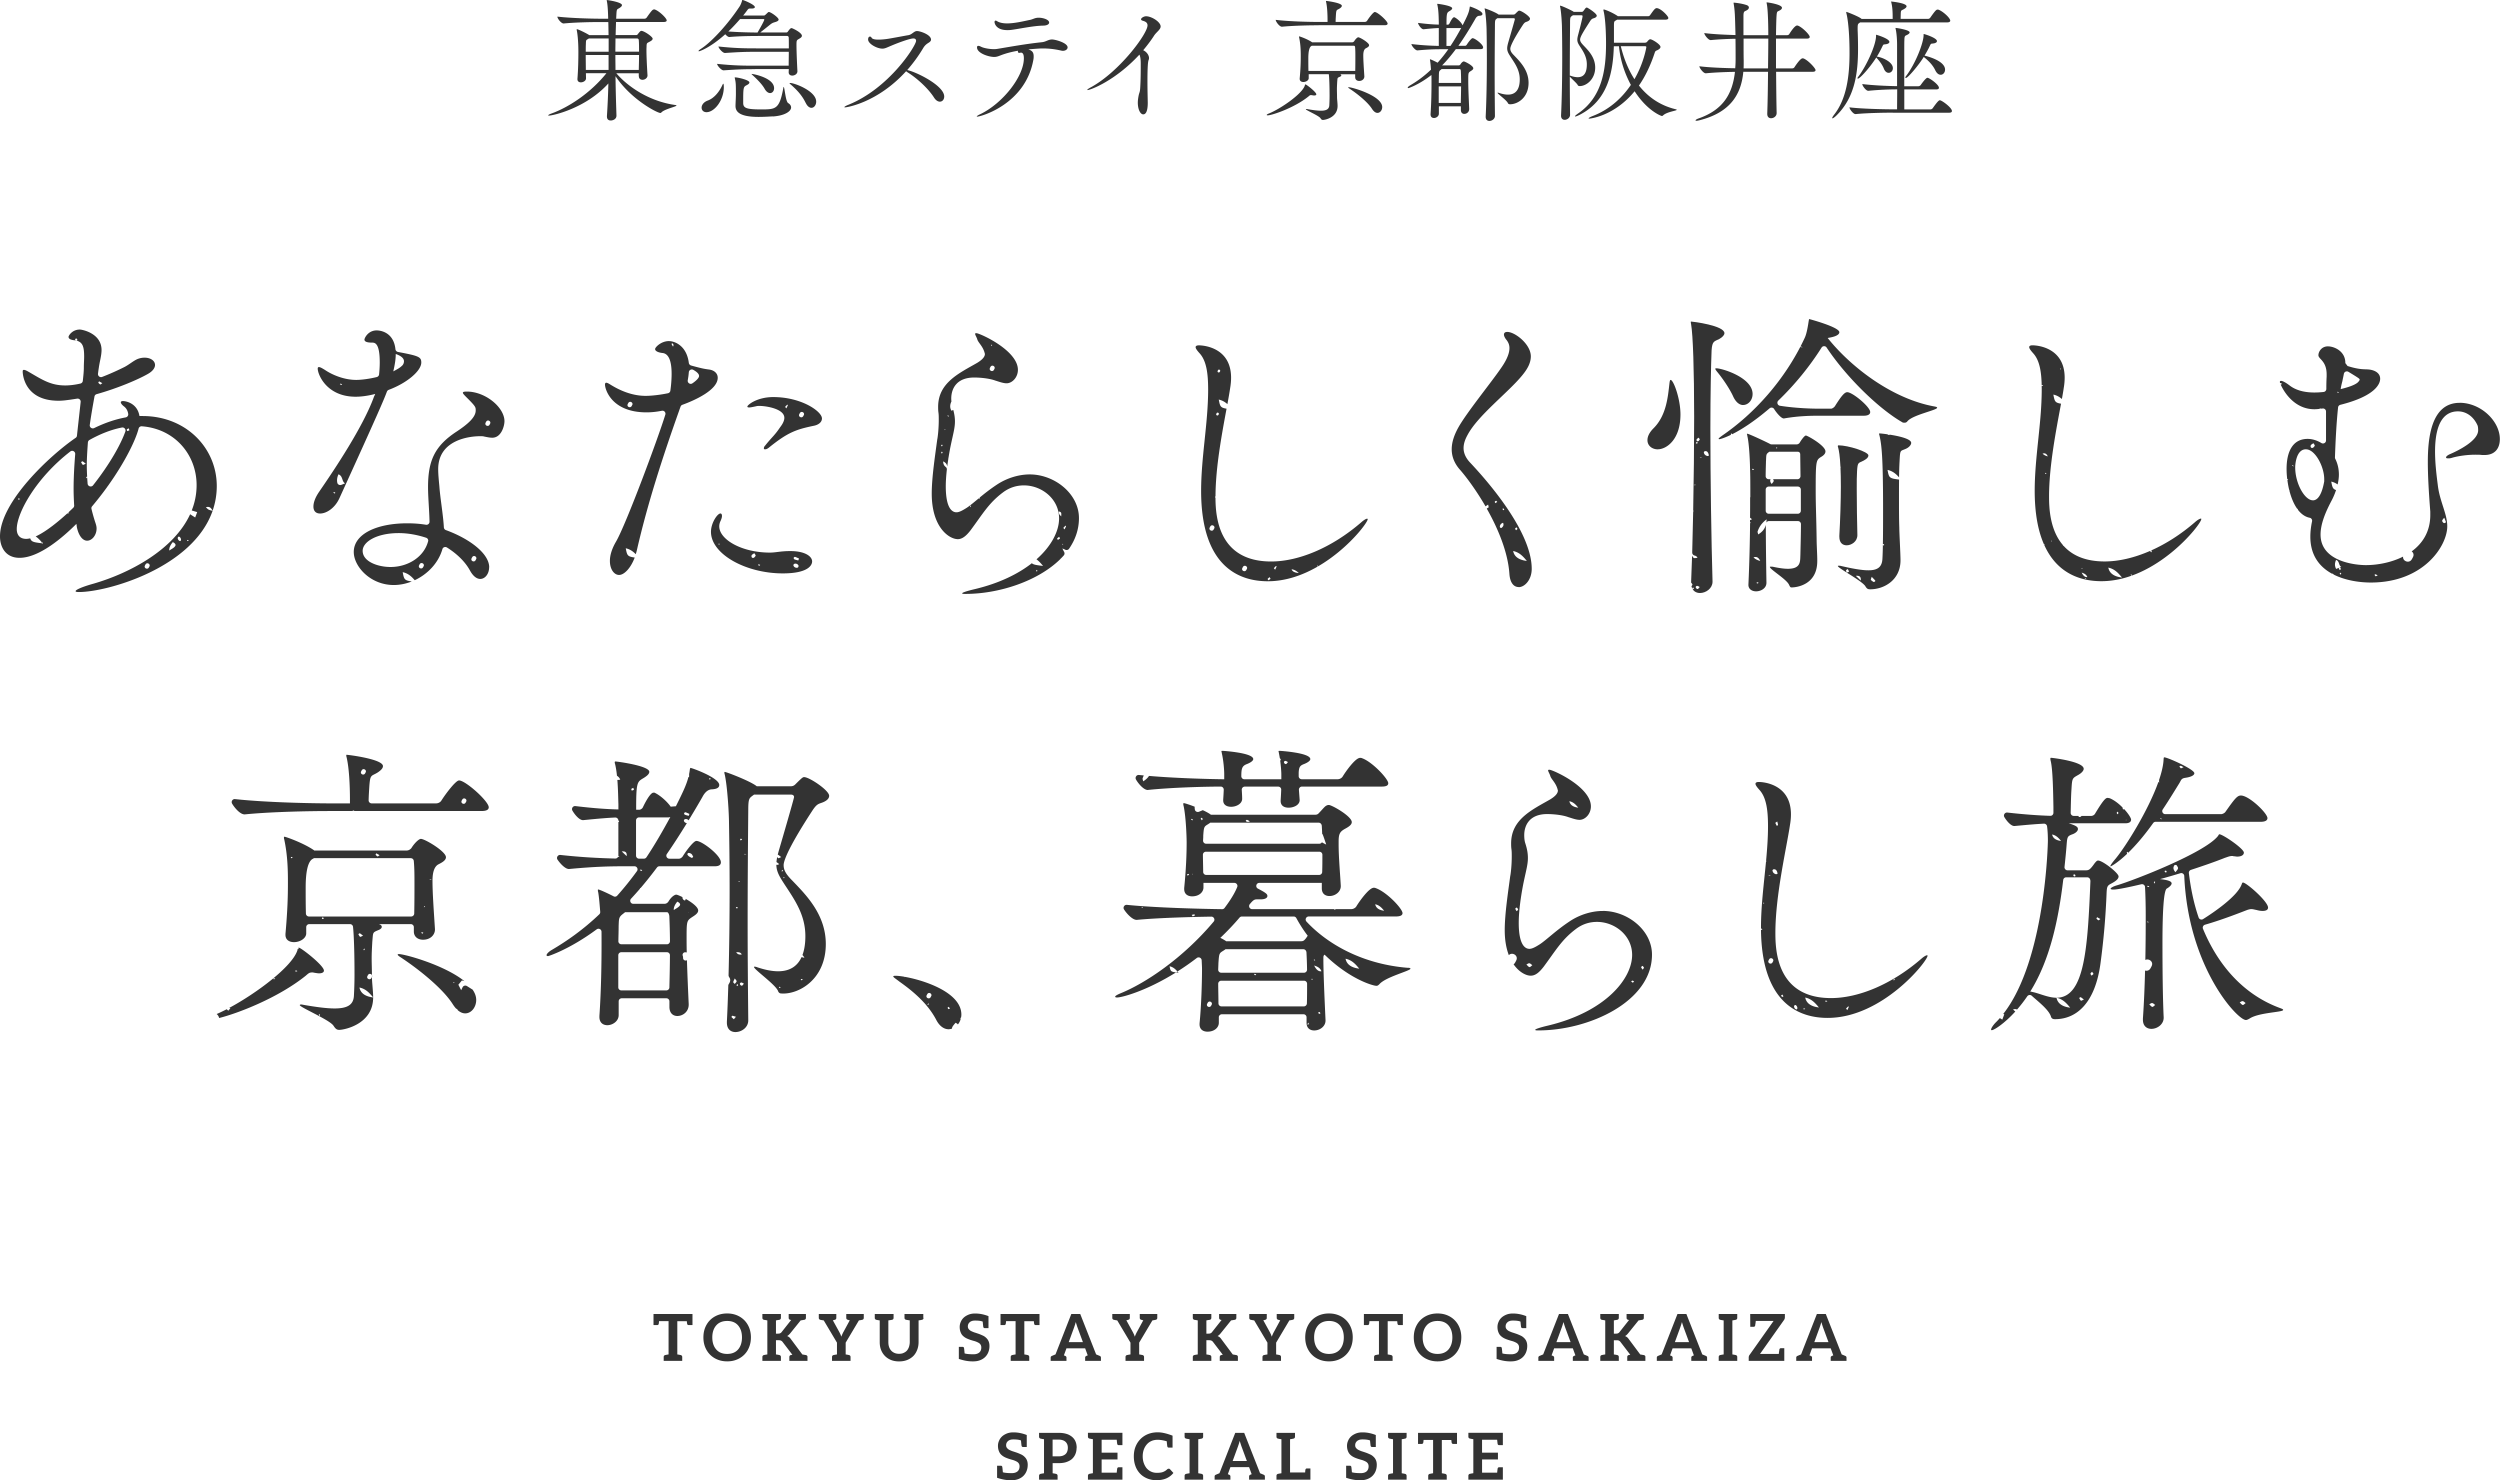
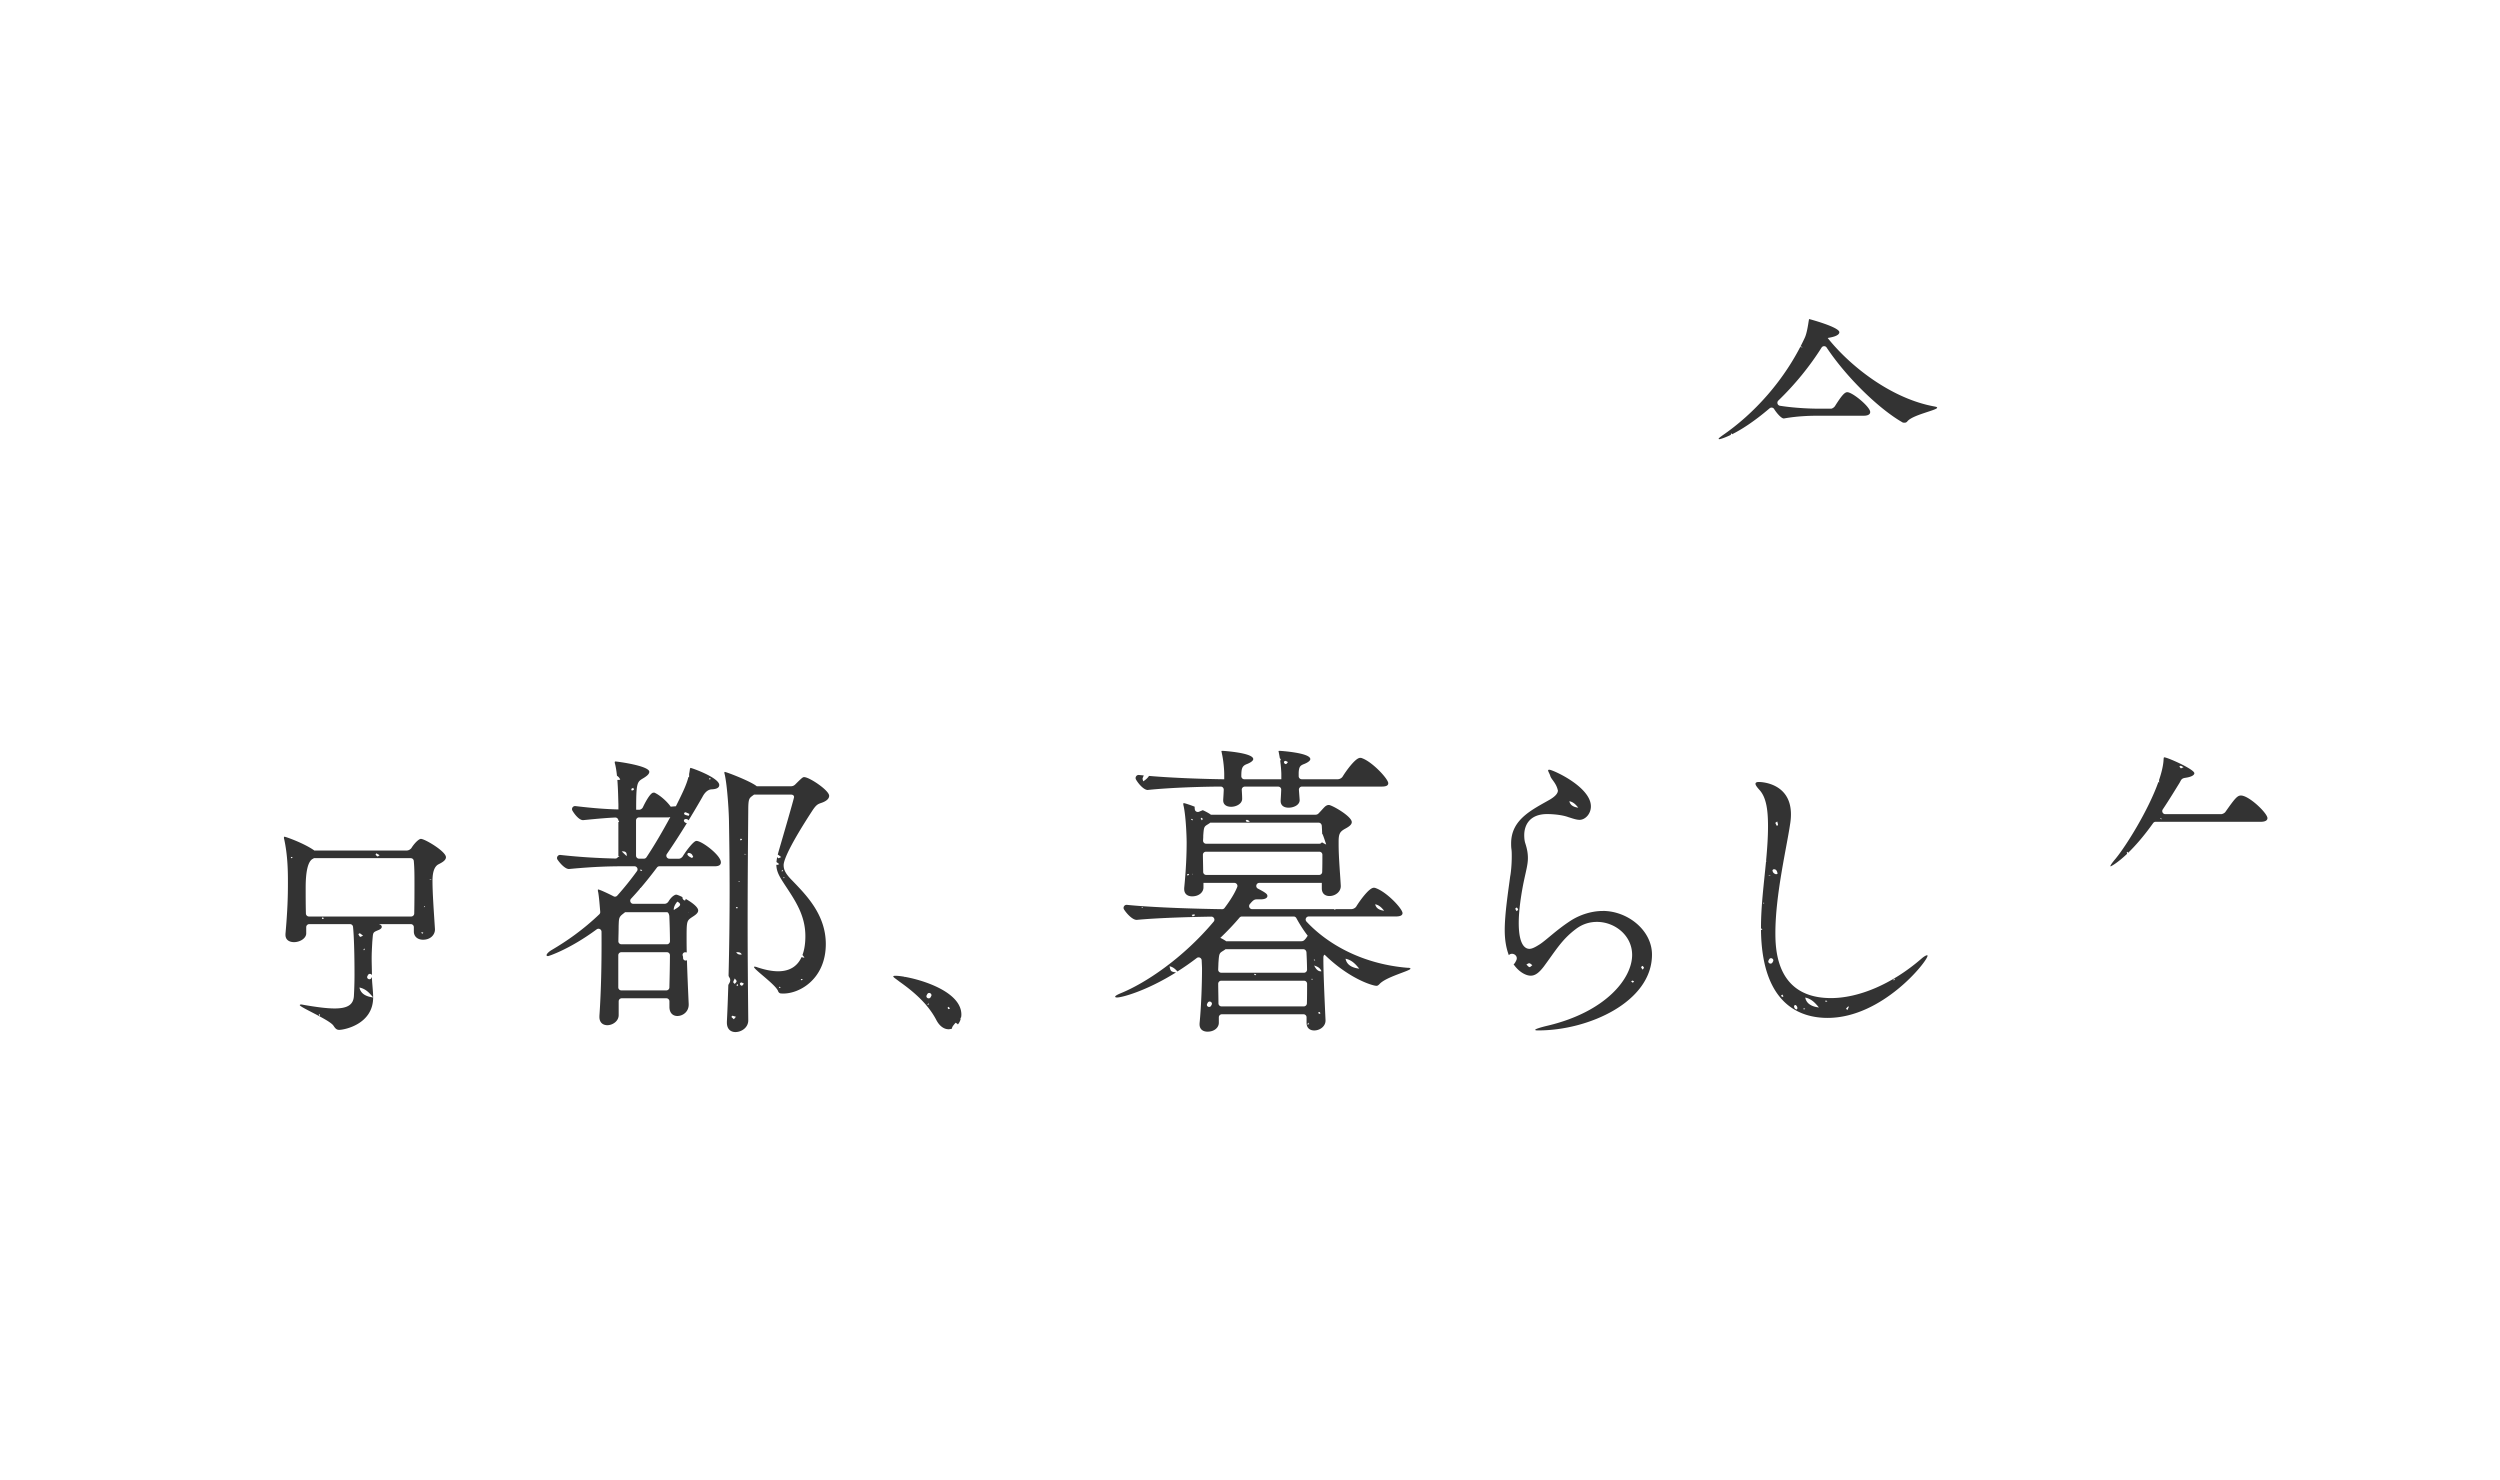
<svg xmlns="http://www.w3.org/2000/svg" viewBox="0 0 640.88 379.45">
  <defs>
    <style>.d{fill:#333}</style>
  </defs>
  <g id="b">
    <g id="c">
-       <path class="d" d="M19.38 112.25C12.86 116.72 0 128.64 0 137.52c0 2.59 1.33 5.48 5.01 5.48 5.09 0 11.2-5.33 14.57-8.7.08.31.08.7.16 1.02.55 2.35 1.64 3.29 2.59 3.29 1.25 0 2.43-1.41 2.43-3.13 0-.39-.08-.78-.23-1.25-.43-1.28-.79-2.55-1.08-3.77a.74.74 0 01.17-.68c1.44-1.71 2.75-3.41 3.94-5.06v-.02c0-.05.06-.09.11-.14 4.5-6.3 7.15-11.88 7.86-14.69a.79.79 0 01.81-.59c8.48.63 14.06 7.3 14.06 15.08 0 2.31-.45 4.48-1.25 6.5l1.4.42c-.19.52-.32.87-.51 1.38-.45-.28-.87-.55-1.3-.83-4.19 9.1-15.51 15.14-24.89 17.83-3.06.86-4.47 1.57-4.47 1.88 0 .16.23.23.86.23 7.25 0 29.18-6.16 34.26-20.82-1.07-.26-1.07-.26-1.72-.91.84-.27 1.31.05 1.72.9a19.27 19.27 0 001.07-6.35c0-9.72-7.84-17.94-19.04-17.94h-.78c-.55-3.37-3.6-3.84-4.23-3.84-.39 0-.55.16-.55.31 0 .23.23.63.86 1.1.39.32.88.85 1.04 1.9.06.41-.23.8-.64.88-2.55.46-5.29 1.37-8.09 2.74-.56.27-1.21-.18-1.13-.8.35-2.51.78-4.93 1.21-7.3.05-.29.27-.52.56-.6 5.33-1.49 10.65-3.75 13.16-5.2 1.25-.7 1.8-1.57 1.8-2.27 0-1.1-1.17-1.88-2.66-1.88-.55 0-1.1.08-1.72.31-1.02.39-2.19 1.41-3.37 2.04-1.71.86-3.7 1.77-5.82 2.59-.55.21-1.12-.25-1.05-.83.06-.51.13-1.02.21-1.53.23-1.65.7-3.13.7-4.54 0-4.31-5.01-5.25-5.56-5.25-1.96 0-2.9 1.57-2.9 1.88 0 .55.7.78 1.41.86 2.19.23 2.59 1.49 2.59 4.23 0 .78-.08 1.72-.08 2.82 0 .96-.12 2.05-.26 3.36a.79.79 0 01-.59.69c-2.07.49-3.57.49-3.93.49-3.84 0-6.03-1.57-9.56-3.6-.31-.16-.7-.39-1.02-.39-.23 0-.31.08-.31.47 0 .23.16 7.44 9.17 7.44.85 0 1.83-.06 4.78-.54.51-.08.96.33.91.84-.28 2.63-.62 5.59-.95 8.66-.02.23-.14.42-.33.55zM4.77 127.76c.14.03.27.11.4.17-.13.05-.27.12-.4.15-.04 0-.14-.11-.14-.16s.11-.17.15-.16zm-2.33 6.62l.11-.17-.08.14h.15c-.07.02-.13.03-.18.03zm16.58-4.81c.01.22-.07.43-.23.59-.25.24-.67.65-1.21 1.15.02.09 0 .2-.02.3 0 .03-.19.06-.22.03-.02-.02-.03-.04-.05-.06-2 1.83-5.35 4.67-8.14 5.93.56.39 1.06.89 1.56 1.49.04-.03.08-.06.11-.09l.15.39c-.06.05-.11.1-.17.15-.02-.06-.04-.12-.07-.18-2.13-.26-2.68-.36-2.99-1.27-.36.09-.7.14-1.01.14-2.43 0-2.43-2.12-2.43-2.51 0-4.24 5.09-13.23 13.74-19.9.53-.41 1.29.02 1.24.69-.24 3.03-.41 6.04-.41 8.94 0 1.44.07 2.82.14 4.2zm19.29 15.63c-.04.09-.1.19-.16.3-.36.61-1.31.14-1.01-.5.05-.11.11-.22.18-.33.36-.6 1.29-.11 1 .53zm6.46-5.02c-.37.37-.87.61-1.38.95q-.07-1.01.91-2.16c.68.34.93.74.46 1.2zm1.6-1.66c-.02.07-.1.12-.15.19-.07-.02-.16-.02-.22-.06-.41-.25-.57-.76-.31-1.01.04-.04.11-.08.17-.08.33.04.63.59.53.96zm1.71.19s-.09-.09-.14-.15c.05-.05.1-.16.14-.15.12.03.23.09.35.14-.11.05-.22.12-.34.16zm-15.57-28.62c.12-.14.33-.2.51-.29.04.14.08.29.15.52-.18.07-.37.13-.55.2-.04-.15-.16-.37-.11-.44zm-7.12-12.34c.26.15.52.29.84.48-.27.18-.44.36-.51.33-.2-.1-.37-.27-.51-.44-.04-.05.11-.24.17-.36zM19.46 87.3c-.12-.08-.17-.26-.24-.4.15-.04.33-.15.44-.1.11.05.14.26.2.41-.13.04-.31.14-.39.09zm2.79 32.05c0-1.97.14-3.95.28-5.92.02-.26.17-.51.4-.64 2.91-1.63 5.7-2.68 8.3-3.19a.78.78 0 01.9 1.03c-1.11 3.13-3.87 8.21-8.27 13.78-.44.56-1.34.29-1.4-.42-.04-.52-.08-1.04-.11-1.56l-.12.18c-.05-.05-.16-.12-.15-.14.06-.11.14-.22.21-.32l.05.06c-.05-.95-.09-1.9-.09-2.86zm-1.08-1.08c.25.13.47.34.83.61-.39.15-.69.35-.77.28-.2-.17-.31-.46-.46-.7.14-.07.32-.24.4-.2zm104.24 27.16c0-3.44-4.84-7.25-11.11-9.54a.778.778 0 01-.51-.67c-.2-3.42-.93-7.41-1.15-10.47-.16-1.72-.31-3.21-.31-4.47 0-7.68 8.31-8.46 10.73-8.46.47 0 .78 0 1.02.08.78.16 1.49.31 2.11.31 2.35 0 3.13-3.06 3.13-4.23 0-3.53-4.86-7.6-9.64-7.6-.7 0-1.02.08-1.02.31s.47.7 1.1 1.33c2.19 2.19 2.19 2.35 2.19 3.21 0 1.8-2.19 3.6-4.78 5.33-5.8 3.76-7.44 7.6-7.44 14.34 0 2.62.32 5.82.38 8.85 0 .49-.44.85-.92.77-1.57-.26-3.15-.37-4.79-.37-7.84 0-13.71 2.74-13.71 7.36 0 3.68 4.23 8.46 10.26 8.46 1.57 0 3.14-.33 4.61-.91-1.92-.27-1.98-.55-2.33-2.39 1.35.3 2.22 1.05 3.09 2.07 3.33-1.56 6.08-4.45 7.09-7.97.14-.5.73-.69 1.17-.42 2.61 1.64 4.69 3.69 5.88 5.87.86 1.57 1.8 2.19 2.66 2.19 1.25 0 2.27-1.33 2.27-2.98zm-.94-37.03c.05-.11.11-.22.18-.33.36-.6 1.29-.11 1 .53-.04.09-.1.19-.16.3-.36.61-1.31.14-1.01-.5zm-15.87 36.74c-.04.09-.1.19-.16.3-.36.61-1.31.14-1.01-.5.05-.11.11-.22.18-.33.36-.6 1.29-.11 1 .53zm1.15-6.39c-1.02 3.94-5.05 6.6-9.65 6.6-3.13 0-7.13-1.33-7.13-4.15 0-2.27 3.53-4.54 9.25-4.54 2.35 0 4.77.45 7.02 1.19.38.12.62.52.52.91zm12.31 4.59c-.04.09-.1.19-.16.3-.36.61-1.31.14-1.01-.5.05-.11.11-.22.18-.33.36-.6 1.29-.11 1 .53zm-40.14-17.42c-1.17 1.65-1.57 2.98-1.57 3.92 0 1.25.7 1.8 1.72 1.8 1.57 0 3.76-1.33 4.94-3.92 10.04-22.02 11.4-25.25 12.18-27.33.08-.21.25-.37.45-.45 4.7-1.75 8.36-4.87 8.36-7.01 0-1.44-.66-1.71-5.99-2.71a.807.807 0 01-.64-.71c-.51-4.74-4.44-4.81-4.81-4.81-2.19 0-3.13 1.96-3.13 2.35 0 .55.7.78 1.96.78.7 0 1.96.08 1.96 5.09 0 .94-.06 1.99-.17 3.06-.03.33-.28.6-.6.68-3 .73-5.04.73-5.26.73-3.05 0-6.11-1.25-8.07-2.59-.39-.23-1.1-.7-1.49-.7-.16 0-.31.08-.31.39 0 1.49 2.27 7.21 9.72 7.21.86 0 2.59-.08 5.01-.71-.08.31-.31.63-.39.94-2.82 7.6-9.87 18.18-13.87 23.98zm3.88.6l-.33-.22c.05-.07.13-.19.14-.19.13.07.25.16.37.24l-.18.16zm1.73-2.24c-.43.18-.94-.05-1.05-.49-.17-.71-.06-1.42.29-2.2 1.2.46.8 1.86 1.7 2.31l-.95.39zm13.91-33.54c.86.31 2.12.86 2.12 1.88 0 .47-.23.94-.55 1.18-.55.55-1.33.94-2.19 1.41.39-1.65.63-3.13.63-4.47zm-13.91 7.93c-.14-.03-.27-.1-.41-.16.06-.06.12-.17.17-.16.14.03.27.1.42.16-.06.06-.13.17-.17.16zm72.85 41.87c1.1.24 1.88.79 2.6 1.53.12-.38.23-.77.32-1.19 2.74-11.91 6.58-23.74 10.81-35.65.12-.35.23-.65.35-.98.08-.22.24-.4.47-.48 3.04-1.1 9.06-3.76 9.06-6.93 0-1.17-.94-1.96-2.27-2.12-1.18-.15-1.94-.3-4.58-1.03a.81.81 0 01-.56-.67c-.58-4.49-3.68-5.58-5.12-5.58-1.96 0-3.52 1.57-3.52 2.04 0 .63 1.1.94 1.96 1.02 1.72.23 2.27 2.51 2.27 5.33 0 1.39-.12 2.9-.32 4.32-.04.33-.3.59-.62.66-3.24.67-5.5.67-5.72.67-3.68 0-6.82-1.57-8.54-2.59-.55-.31-1.17-.78-1.57-.78-.16 0-.31.16-.31.47 0 1.18 1.64 7.13 10.66 7.13 1.47 0 2.83-.19 3.91-.41.58-.12 1.07.42.9.99-1.93 6.25-10.06 28.11-12.64 32.56-1.1 1.88-1.57 3.53-1.57 4.94 0 2.27 1.17 3.6 2.35 3.6 1.28 0 2.96-1.68 4.01-4.46-1.89-.27-1.95-.55-2.3-2.39zm15.93-43.07c.13-.71.22-1.39.27-2.05.04-.57.67-.88 1.17-.6 1.01.57 1.46 1.09 1.46 1.56 0 .45-.6 1.13-1.71 1.89-.57.39-1.32-.13-1.19-.8zm-4.1-9.44c.37-.07.6.49.3.83-.03-.26-.41-.43-.3-.83zm-10.13 15.78c-.04.09-.1.19-.16.3-.36.61-1.31.14-1.01-.5.05-.11.11-.22.18-.33.36-.6 1.29-.11 1 .53zm40.56 37.46h-.16c-2.27 0-3.68.39-5.09.39-7.29 0-13.01-3.37-13.01-6.74 0-.55.16-1.02.39-1.49.16-.39.31-.78.31-1.17s-.16-.63-.39-.63c-.78 0-2.43 2.43-2.43 4.7 0 5.72 8.93 10.66 18.41 10.66 7.44 0 7.52-2.74 7.52-3.06 0-1.33-1.88-2.66-5.56-2.66zm-18.32-1.63c-.05-.06-.14-.12-.13-.17 0-.05.1-.1.15-.15l.14.17c-.05.05-.11.1-.16.15zm8.77 3.38c-.41.04-.52-.35-.4-.68.06-.16.31-.26.67-.54.15.25.41.52.35.65-.11.24-.38.55-.61.57zm1.5 2.01c-.08 0-.16-.16-.25-.24.06-.04.13-.14.18-.12.13.03.25.11.37.16-.1.08-.2.21-.3.2zm9.95.46c-.45.2-1.05-.09-1.15-.56-.02-.11.09-.32.19-.37.49-.21 1.02.05 1.15.54-.06.13-.09.34-.19.38zm.11-1.81c-.34-.09-.7-.16-1.02-.3-.1-.04-.19-.28-.16-.4.03-.1.26-.25.35-.22.35.11.68.28 1.01.42-.06.16-.12.33-.18.49zm-6.4-41.89c-4.23 0-6.66 2.04-6.66 2.43 0 .16.16.23.47.23.39 0 1.1-.16 1.8-.31.23-.08.55-.08.86-.08 1.57 0 6.35.7 6.35 3.06 0 1.02-.86 2.12-1.1 2.43-1.41 2.12-2.04 2.43-3.84 4.7-.23.23-.31.47-.31.7 0 .16.08.23.31.23s.55-.08 1.02-.47c4.86-3.92 6.97-4.62 11.44-5.56 1.25-.23 2.12-.94 2.12-1.88 0-1.8-5.25-5.48-12.46-5.48zm3.34 2.91c-.17-.21-.33-.37-.32-.39.17-.21.37-.4.57-.6.04.06.14.15.12.18-.1.25-.23.5-.37.8zm4.47 1.7c-.04.09-.1.19-.16.3-.36.61-1.31.14-1.01-.5.05-.11.11-.22.18-.33.36-.6 1.29-.11 1 .53zm39.43 31.82c1.1 0 2.11-.7 3.37-2.35 3.13-4.23 4.62-6.89 8.15-9.56 1.72-1.33 3.6-1.88 5.48-1.88 4.54 0 9.01 3.45 9.01 8.46 0 3.2-1.89 7.05-5.79 10.49.6.45 1.13 1.02 1.68 1.7-1.69-.21-2.46-.3-2.87-.7-3.47 2.72-8.27 5.11-14.49 6.61-2.35.55-3.37.94-3.37 1.1s.31.16.86.16c8.48 0 18.51-3.22 24.3-8.93l.03-.08h.04c.28-.28.56-.57.82-.87.23-.26.23-.64.05-.94-.11-.18-.24-.45-.42-.82.26.08.48.17.67.28.36.2.81.12 1.04-.21 1.6-2.32 2.54-4.95 2.54-7.86 0-6.27-6.27-11.2-12.61-11.2-2.82 0-5.88.94-8.38 2.59-1.8 1.19-3.25 2.34-4.47 3.35.03.06.06.13.09.19-.1.02-.23.09-.3.05-.01 0-.02-.03-.03-.04-1.17.97-2.14 1.8-3.04 2.4-1.1.7-1.96 1.17-2.66 1.17-1.02 0-2.74-.86-2.74-6.66 0-1.34.11-2.8.27-4.26.03-.25-.05-.51-.25-.67-.46-.35-.68-.77-.69-1.46.66.31.96.7 1.04 1.33.09-.73.2-1.45.31-2.16l-.08-.03.09-.04c.13-.82.27-1.61.41-2.35.7-3.53 1.25-5.17 1.25-6.97 0-.91-.12-1.84-.43-2.97-.15.06-.3.13-.48.2-.42-.77-.39-1.48-.02-2.32.01 0 .02.01.03.02-.02-.26-.05-.53-.05-.8 0-2.51 1.33-5.41 5.88-5.41 1.64 0 3.92.23 5.41.78 1.02.31 2.04.7 2.9.7 1.41 0 2.9-1.49 2.9-3.45 0-5.01-9.79-9.4-10.66-9.4-.23 0-.31.08-.31.16 0 .31.39.86.55 1.41.23.86 1.41 1.72 1.88 3.45 0 .08.08.23.08.31 0 1.02-1.33 1.88-1.96 2.27-4.62 2.66-10.03 5.09-10.03 11.28 0 .47 0 .94.08 1.49s.08 1.25.08 1.88c0 2.12-.23 4.31-.39 5.01-.55 4.15-1.41 9.72-1.41 13.87 0 8.78 4.54 11.67 6.66 11.67zm20.22 8.29c-.02-.11-.06-.22-.06-.32 0-.03.1-.07.15-.1.05.09.1.19.16.28l-.24.15zm5.48-8.1c-.07-.12-.22-.32-.19-.36.14-.17.33-.3.52-.45.09.19.25.41.21.44-.15.15-.35.25-.54.37zm1.97-3.67c.04.06.14.15.12.18-.1.25-.23.5-.37.8-.17-.21-.33-.37-.32-.39.17-.21.37-.4.57-.6zm-.67 4.88l.03.02.08.03s-.08 0-.12.01c0-.02 0-.04.01-.06-.07-.04-.15-.08-.22-.12.24-.16.26-.05.22.12zm-.44-7.28s.02.01.03.02l.07-.03-.1.09v-.09c-.45-.28-.65-.69-.61-1.23.64.23.67.23.61 1.23zm-23.26-2.78l.13.14c-.05.11-.09.21-.14.32-.04-.05-.12-.1-.11-.14.02-.11.08-.21.13-.31zm5.44-41.23s.08.08.11.12c-.05.08-.11.16-.16.24-.04-.04-.12-.09-.12-.11.04-.09.11-.17.16-.25zm-.47 6.01c.05-.11.11-.22.18-.33.36-.6 1.29-.11 1 .53-.04.09-.1.19-.16.3-.36.61-1.31.14-1.01-.5zm-10.78 12.13c.1.05.19.12.29.19l-.14.13-.25-.17c.04-.05.1-.15.1-.14zm-.73 3.56s.09.09.09.12c0 .04-.07.07-.11.1-.03-.04-.09-.09-.09-.12 0-.04.07-.07.11-.1zm-.81 6.26c-.05-.1-.15-.19-.15-.29 0-.08.11-.16.18-.24.06.09.16.19.15.27 0 .09-.12.17-.18.26zm-.07-1.87c-.03-.11-.1-.22-.09-.32 0-.05.17-.07.26-.11l.08.33c-.09.03-.17.07-.26.1zm109.24 18.71c0-.08 0-.16-.16-.16-.23 0-.78.31-1.41.86-7.68 6.66-16.22 10.11-23.19 10.11-13.47 0-14.23-11.45-14.26-16.28-.04-.1-.09-.2-.11-.3 0-.03.07-.07.12-.11 0-7.39 1.65-16.11 2.83-22.48-1.6-.26-1.67-.61-2-2.34.91.2 1.6.62 2.22 1.17.29-1.59.54-3 .71-4.17.16-.94.23-1.8.23-2.59 0-8.31-8.07-8.31-8.23-8.31-.55 0-.86.16-.86.47s.31.78 1.02 1.57c1.8 1.96 2.19 5.33 2.19 9.32 0 8.54-1.8 17.32-1.8 25.93 0 19.9 10.19 23.19 17.08 23.19 14.1 0 25.62-14.57 25.62-15.91zm-12.83 11.83l.11.13s-.08.08-.13.11c-.04-.04-.1-.09-.1-.13 0-.04.08-.08.12-.12zm-4.83 1.94q-1.62-.14-1.84-.97c.82.13 1.3.48 1.84.97zm-5.82-1.83c.04.06.14.15.12.18-.1.25-.23.5-.37.8-.17-.21-.33-.37-.32-.39.17-.21.37-.4.57-.6zm-14.98-50l.09-.18c.19-.32.69-.06.54.28-.02.05-.05.1-.09.16-.19.33-.7.08-.54-.27zm-.35 11.03l.09-.18c.19-.32.69-.06.54.28-.02.05-.05.1-.09.16-.19.33-.7.08-.54-.27zm-.53 29.36c-.04.09-.1.19-.16.3-.36.61-1.31.14-1.01-.5.05-.11.11-.22.18-.33.36-.6 1.29-.11 1 .53zm8.37 10.38c-.04.09-.1.19-.16.3-.36.61-1.31.14-1.01-.5.05-.11.11-.22.18-.33.36-.6 1.29-.11 1 .53zm5.84 2.11c.09.19.25.41.21.44-.15.15-.35.25-.54.37-.07-.12-.22-.32-.19-.36.14-.17.33-.3.52-.45zm63.81 2.57c1.57 0 3.37-1.88 3.37-4.7 0-10.42-13.48-24.76-15.83-27.27-1.17-1.25-1.64-2.51-1.64-3.68 0-1.33.55-2.51 1.02-3.37 2.66-5.01 10.34-10.81 13.95-15.2 1.17-1.41 2.27-3.06 2.27-4.94 0-3.13-4.07-6.27-6.03-6.27-.55 0-.86.23-.86.7 0 .31.23.86.7 1.41.47.63.71 1.25.71 2.04 0 1.8-1.25 3.84-2.19 5.17-2.51 3.68-8.85 11.44-10.97 15.28-1.02 1.88-1.64 3.68-1.64 5.48s.63 3.6 2.19 5.33c1.62 1.86 4.12 5.23 6.48 9.3.09-.06.21-.14.36-.26.07-.03.18-.1.3-.19.06.26.13.47.14.68 0 .06-.15.13-.23.2l-.03-.06c-.06.09-.14.17-.22.22 2.86 5.06 5.42 11.12 5.8 16.73.16 2.35 1.17 3.37 2.35 3.37zm-5.96-21.53c-.05-.13-.17-.29-.13-.39.04-.11.22-.16.34-.24.1.1.19.2.28.31l-.5.33zm1.64 6.31c-.06.06-.25.05-.33 0a.389.389 0 01-.15-.31c.05-.47.3-.8.83-.98.27.66-.03.99-.35 1.29zm.41-4.49c-.08-.12-.17-.24-.25-.36.1-.03.22-.11.3-.08.09.03.13.17.2.26-.08.06-.17.12-.25.18zm3.35 4.35c.09.13.18.26.3.43-.15.14-.27.24-.39.35-.08-.14-.24-.29-.22-.41.02-.14.21-.25.32-.38zm2.68 8.64q-3.09-.38-3.51-2.55c1.56.34 2.47 1.27 3.51 2.55zm33.58-28.62c2.11 0 5.8-2.35 5.8-8.93 0-4.07-1.8-8.85-2.51-8.85-.16 0-.23.23-.31.86-.39 3.45-.78 8.23-4.07 11.52-1.1 1.1-1.57 2.12-1.57 3.06 0 1.41 1.18 2.35 2.66 2.35zm21.86-11.36c1.33 0 2.43-1.25 2.43-2.82 0-4.23-7.84-6.58-9.25-6.58-.23 0-.31 0-.31.16 0 .08.16.31.39.63 1.33 1.57 3.29 4.39 4.23 6.5.71 1.49 1.65 2.12 2.51 2.12zm31.34 46.47c.39.63.63.78 1.25.78 3.53 0 7.76-2.35 7.76-7.44 0-1.57-.31-7.05-.31-8.38-.08-2.12-.08-4.78-.08-7.52 0-1.6 0-3.23.02-4.79-2.54-.32-2.57-.45-2.96-2.48 1.28.28 2.13.97 2.96 1.91.02-1.51.06-2.92.13-4.13.16-3.13.16-2.51 1.65-3.21.7-.31 1.33-.94 1.33-1.49 0-1.05-3.17-1.75-5.53-2.12-.05.06-.1.12-.13.11-.14-.03-.27-.1-.41-.16 0 0 .02-.02.02-.03-1.09-.16-1.92-.23-2.02-.23q-.16 0-.16.08c0 .08 0 .16.08.39.55 2.27.94 5.33.94 18.8 0 3.19 0 6.46-.05 9.14.04-.03.07-.06.1-.05.07.02.14.06.21.09v.2c-.05.04-.09.07-.14.07-.06 0-.11-.07-.17-.15-.02 1.34-.06 2.53-.11 3.46-.08 2.19-1.17 3.06-3.6 3.06-1.64 0-3.92-.39-6.97-1.1-.31-.08-.47-.08-.63-.08s-.23 0-.23.08c0 .55 6.03 3.68 7.05 5.17zm1.62-2.43c.39.4.65.66.89.93.04.05.05.19 0 .22-.11.09-.29.22-.36.19-.27-.14-.54-.31-.73-.54-.07-.09.08-.36.2-.79zm-2.81.96c-.43-.42-.8-.77-1.25-1.2q1.44-.18 1.25 1.2zm-3.32-2.95c.1.19.2.38.35.66-.23.11-.41.19-.59.26-.08-.2-.23-.41-.2-.58.02-.13.28-.23.44-.34z" />
-       <path class="d" d="M440.73 86.9c.86-.47 1.33-1.02 1.33-1.49 0-1.96-8.15-2.98-8.54-2.98q-.08 0-.08.08c0 .16 0 .31.08.63.47 2.66.78 11.6.78 23.74 0 7.25-.09 15.92-.25 24.03.05.03.1.04.16.07-.05.04-.11.09-.16.14-.07 3.69-.16 7.26-.25 10.53-.01.39.28.7.66.78.29.06.53.21.7.56-.98.16-1.01.16-1.39-.53-.08 2.51-.16 4.83-.25 6.86.2.28.37.45.34.56-.04.15-.14.28-.25.4.27 1.23 1.2 1.74 2.19 1.74 1.49 0 3.21-1.17 3.21-2.9v-.08c-.31-10.66-.55-26.33-.55-39.25 0-8.78.16-16.3.31-19.98.16-2.43.7-2.27 1.96-2.9zm-6.75 64.18c-.05-.06-.14-.12-.13-.17.02-.13.09-.24.14-.37.09.11.18.21.27.31-.09.08-.18.15-.27.23zm.96-38.47c.04-.13.24-.2.52-.42.11.2.31.4.27.5-.08.19-.3.42-.48.44-.32.03-.4-.27-.31-.53zm-.52 11.79h-.08l.09-.2c.06.01.15 0 .18.04.02.03.03.08.03.12-.08.01-.15.02-.23.04zm.48-10.67s-.18-.12-.17-.14c.06-.12.15-.22.23-.34.1.11.21.21.31.32-.12.06-.24.13-.37.16zm.34 37.26c-.29.07-.65-.35-.52-.61.05-.11.28-.23.39-.2.22.05.42.2.62.3-.29.32-.38.49-.49.51zm.48-33.68c.11-.05.22-.12.31-.1.11.02.21.07.31.12-.21 0-.42-.01-.62-.02zm1.94-.41c-.5-.13-.83-.44-.89-.96 0-.09.17-.28.28-.29.6-.08.83.33.97.82.02.07.02.16.05.36-.26.05-.34.09-.4.08zm40.21 1.1c.7-.39 1.1-.78 1.1-1.25 0-.94-5.17-2.59-7.68-2.59-.08 0-.16.08-.16.16s0 .23.08.39c.21.74.46 2.19.59 4.95l.12.07-.11.08c.06 1.33.1 2.95.1 4.94 0 3.37-.16 8.62-.39 12.54v.31c0 1.57.86 2.19 1.88 2.19 1.17 0 2.82-.94 2.74-2.74-.08-3.06-.16-7.84-.16-11.75 0-1.8 0-3.37.08-4.54.16-2.43.31-1.96 1.8-2.74z" />
      <path class="d" d="M454.8 104.86c.69 1.09 1.85 2.41 2.46 2.41h.08c3.6-.63 6.66-.7 9.01-.7h11.44c1.25 0 1.64-.47 1.64-.94 0-1.33-4.54-5.09-5.88-5.09-.7 0-1.49.94-3.13 3.53-.23.39-.78.7-1.02.7h-2.9c-2.08 0-6.19-.12-10.2-.75a.782.782 0 01-.42-1.34c4.14-3.98 7.99-8.67 11.08-13.57.3-.48.99-.49 1.3-.02 5.02 7.55 13.25 15.59 19.32 19.11.23.16.39.16.63.16.31 0 .55-.08.78-.39 1.41-1.65 7.6-2.82 7.6-3.45 0-.16-.23-.23-.63-.31-10.97-1.96-21.55-10.19-27.42-17.55.16-.08.47-.08 1.1-.24 1.33-.31 1.88-.78 1.88-1.25 0-1.33-7.68-3.37-7.68-3.37-.16 0-.08.16-.16.39-.16 1.02-.47 3.21-1.02 4.39-5.09 10.97-13.24 19.67-21.15 25.07-.63.47-.94.7-.94.86 0 0 .08.08.16.08.17 0 1.21-.26 3.01-1.13a.85.85 0 01-.04-.22c0-.04.18-.08.28-.12l.05.2c2.22-1.11 5.47-3.11 9.6-6.64.36-.31.91-.24 1.17.17zm6.84-16.03c.14.03.27.1.42.16-.01.01-.03.03-.04.05-.18-.03-.35-.05-.52-.08.05-.06.11-.14.14-.13z" />
-       <path class="d" d="M448.65 127.48c0 1.6 0 3.36-.02 5.23.09.07.22.17.51.4-.19.08-.35.17-.52.22v.54l.23.05h.04s-.02 0-.03.01l-.09.24s-.03-.11 0-.15c.02-.04.06-.07.1-.1-.07.01-.15.04-.23.07-.05 4.77-.17 10.21-.43 15.87v.08c0 1.1.94 1.65 1.96 1.65 1.25 0 2.66-.78 2.66-2.19v-.08c-.07-4.2-.15-9.58-.16-14.76-.3 1.13-.96 1.83-1.95 2.45-.08-.38-.21-.61-.15-.78.38-1.07.92-2.04 2.3-3.1 0 .3-.03.58-.07.84.14-.23.38-.39.66-.39h7.44c.43 0 .78.35.78.78-.01 2.51-.08 5.16-.15 8-.08 1.57.16 3.45-3.21 3.45-.94 0-2.12-.16-3.6-.47-.31-.08-.55-.08-.78-.08-.16 0-.23 0-.23.08 0 .63 4.39 3.21 4.94 4.62.23.47.31.63.63.63 1.1 0 6.58-.55 6.58-6.74v-.31c0-1.25-.16-3.92-.16-5.09-.08-5.8-.24-8.85-.24-12.54 0-7.6.08-7.91 1.25-8.7.55-.31 1.25-.78 1.25-1.49 0-1.49-4.62-4.07-5.01-4.07s-1.25 1.25-1.57 1.8c-.16.31-.55.47-.78.47h-6.45a.74.74 0 01-.36-.09c-1.05-.57-5.51-2.65-5.88-2.65 0 0-.08 0-.08.08s.08.23.08.39c.55 2.19.71 7.44.71 8.23.08 1.8.08 4.39.08 7.6zm6.82-12.82l.15.17c-.05.05-.11.1-.16.15-.05-.06-.14-.11-.14-.17 0-.05.1-.1.15-.15zm-2.75 3.49c.08-1.72 0-1.72.86-2.35h7.21c.63 0 .7.47.7.7l.07 5.56c0 .43-.35.79-.78.79h-6.26c.3.45.23.53-.35 1.21-.4-.47-.46-.85-.28-1.21h-.48c-.43 0-.78-.35-.78-.79.01-1.87.08-3.23.08-3.92zm-.08 7.36c0-.43.35-.78.78-.78h7.45c.43 0 .78.35.78.78v5.41c0 .43-.35.78-.78.78h-7.45c-.43 0-.78-.35-.78-.78v-5.41zm-2.19 24.07s-.14-.11-.14-.16c0-.06.11-.17.15-.16.14.03.27.11.4.17-.13.05-.27.12-.4.15zm.79-5.78q-1.08-.26-1.73-.92c.84-.27 1.31.05 1.73.92zm-1.94-23.64c.13.04.25.11.38.17-.12.06-.24.14-.36.17-.03 0-.1-.11-.16-.16.05-.06.11-.18.14-.18zm114.83 12.81c-.23 0-.78.31-1.41.86-3.64 3.16-7.48 5.59-11.25 7.27.04.04.07.08.1.13.04.08.01.19 0 .29 0 .02-.14.05-.17.02-.07-.08-.16-.17-.16-.27 0-.02 0-.04.01-.07-4.1 1.8-8.12 2.73-11.72 2.73-5.17 0-8.46-1.69-10.56-4.04l-.04.03s-.11-.1-.1-.13c0-.02.01-.03.02-.04-3.42-3.95-3.57-9.69-3.57-12.51 0-7.9 1.88-17.32 3.07-23.75-1.57-.26-1.64-.61-1.97-2.34.9.2 1.57.6 2.19 1.14.19-1.06.36-2.03.48-2.87.16-.94.23-1.8.23-2.59 0-8.31-8.07-8.31-8.23-8.31-.55 0-.86.16-.86.47s.31.78 1.02 1.57c1.64 1.78 2.11 4.73 2.18 8.24.03-.05.07-.11.09-.1.1.03.2.08.29.13-.09.05-.18.11-.28.13-.02 0-.06-.05-.1-.1 0 .34.01.67.01 1.02 0 8.54-1.8 17.32-1.8 25.93 0 5.95.91 10.41 2.38 13.74l.18-.04c0 .05-.02.1-.03.15-.03 0-.07.02-.09.02 3.44 7.7 9.84 9.31 14.64 9.31 14.1 0 25.62-14.57 25.62-15.91 0-.08 0-.16-.16-.16zm-35.9-38.51s.08.09.11.13l-.13.12s-.11-.09-.11-.13c0-.04.08-.08.12-.12zm-3.88 27.01s-.11-.08-.11-.13c0-.04.08-.13.11-.12.11.03.21.08.31.13-.1.04-.21.1-.31.12zm-.73-5.18c.65-.21 1.02.04 1.34.71q-.84-.2-1.34-.71zm2.27 22.52s-.09-.09-.09-.12c0-.04.07-.07.11-.1.03.04.09.09.09.12 0 .04-.07.07-.11.1zm7.89 6.99l.03.02.08.03s-.08 0-.12.01c0-.02 0-.04.01-.06l-.22-.12c.24-.16.26-.05.22.12zm.71 2.55s-.04-.09-.06-.14c.1 0 .2-.01.3 0 .03 0 .04.09.07.14h-.31zm-.85-1.56c.82.26 1.23.57 1.45 1.14q-.83.14-1.45-1.14zm6.83-1.28c1.56.34 2.47 1.27 3.51 2.55q-3.09-.38-3.51-2.55zm5.86 2.08c-.04-.1-.09-.2-.11-.31 0-.03.08-.07.12-.11l.12.3c-.04.04-.09.08-.13.12zm84.2-44.32c-7.36 0-8.15 9.17-8.15 15.2 0 3.45.23 7.52.63 12.69v.86c0 4.28-1.99 7.3-4.77 9.33.4.3.63.82.36 1.4-.09.2-.2.41-.34.64-.69 1.17-2.39.45-2.22-.7-3.06 1.54-6.62 2.18-9.56 2.18-2.43 0-11.6-.78-11.6-7.83 0-2.82 1.33-5.88 2.82-8.7.49-.92.86-1.82 1.15-2.71-.86-.28-.96-.77-1.23-2.17.64.14 1.16.4 1.64.73.19-.86.32-1.71.32-2.51 0-1.42-.29-2.78-.93-4.06a.656.656 0 01-.08-.36c.15-4.3.37-8.72.8-12.82.03-.33.28-.59.6-.67 8.99-2.26 10.19-5.38 10.19-6.68s-1.1-2.12-2.74-2.35c-1.26-.15-2.31.13-5.62-.91l-.57-.75c.04-3.02-2.81-4.29-4.47-4.29s-2.43 1.41-2.43 2.27c0 1.02 2.11 1.41 2.11 4.94v.55c-.06.97-.08 2.05-.08 3.15 0 .39-.29.73-.68.78-.79.09-1.58.14-2.38.14-2.35 0-4.62-.47-6.35-1.8-1.02-.78-1.8-1.18-2.19-1.18-.23 0-.31.08-.31.31 0 .04.03.15.08.29.09-.04.19-.08.25-.05.08.04.11.2.15.31-.09.02-.2.08-.27.07.74 1.72 3.44 6.34 8.64 6.34.4 0 .85-.04 1.31-.09.02-.03.03-.06.05-.09.16.01.35-.02.43.03.1-.01.2-.02.31-.04.47-.06.88.3.88.77v7.42c0 .61-.67.98-1.19.66-1.08-.66-2.34-1.06-3.51-1.06-4 0-5.41 3.53-5.41 7.68 0 .81.05 1.69.16 2.6.08.06.16.13.26.21-.08.03-.15.06-.21.09.11.81.25 1.64.45 2.45.03.04.07.07.1.11-.02.03-.03.05-.05.08.45 1.76 1.11 3.44 2.03 4.72.02-.02.03-.04.04-.06l.14.15-.06.08c.83 1.09 1.84 1.87 3.07 2.11.43.08.69.5.6.92-.28 1.34-.44 2.63-.44 3.93 0 4.89 2.46 7.81 5.61 9.52.03-.04.05-.08.06-.08.1.05.19.12.29.19l-.05.04c3.15 1.62 6.92 2.08 9.6 2.08 13.55 0 19.59-9.4 19.59-14.42 0-3.21-1.96-6.42-2.43-10.58-.31-2.43-.7-5.56-.7-8.54 0-7.44 2.35-10.34 5.88-10.34 1.96 0 3.92 1.17 5.01 3.6.08.16.16.63.16 1.25 0 2.66-5.01 5.17-7.21 6.11-.7.31-1.02.63-1.02.86 0 .16.16.23.55.23.23 0 .55 0 1.02-.16 1.64-.47 3.92-.78 5.95-.78.63 0 1.18 0 1.72.08h.63c2.74 0 3.92-1.8 3.92-4.07 0-4.62-4.86-9.32-10.34-9.32zm-30.09-5.41c.15-.74.3-1.41.42-2.04.11-.53.71-.78 1.17-.5 2.81 1.7 2.87 1.79 2.87 2 0 .24-.31.55-.55.78-.78.63-2.35 1.18-4.31 1.65.08-.63.23-1.25.39-1.88zm-1.19 2.58c.11.02.21.08.32.13-.05.04-.1.13-.13.12-.11-.02-.21-.08-.32-.13.04-.04.1-.13.13-.12zm-11.29 18.92c-.04.1-.08.21-.11.31 0-.06-.04-.14-.01-.19.03-.05.08-.09.13-.12v-.02c-.12.04-.23.08-.35.12-.02-.07-.04-.14-.07-.21l.4.08.05-.02s-.03.02-.04.03zm4.41-5.21c.06-.16.31-.26.67-.54.15.25.41.52.35.65-.11.24-.38.55-.62.57-.41.04-.52-.35-.4-.68zm.55 14.11c-2.11 0-4.54-4.31-4.54-8.46 0-.63.23-4.62 2.74-4.62 2.35 0 4.7 4.39 4.7 7.68v.55c-.63 3.53-1.72 4.86-2.9 4.86zm5.94 15.27c.93.35.62 1.44 1.32 1.78-.4.16-.79.33-1.3.54-.42-.77-.39-1.48-.02-2.32zm1.07 1.99c.1.08.11.28.16.42-.11.07-.21.14-.32.21-.08-.19-.17-.37-.25-.56.14-.03.34-.13.41-.08zm.08 1.81c-.08-.12-.16-.25-.24-.37.08-.05.21-.16.24-.14.08.06.12.17.18.27l-.18.24zm8.98.4c-.12-.09-.2-.24-.29-.37.09-.05.2-.15.27-.13.17.05.32.15.57.29-.35.14-.5.24-.55.21zm17.59-15.03c.17.43.32.81.46 1.15-.36.4-.64.26-.83 0-.26-.36-.22-.42.37-1.14zm-615.84 6.57c.08 0 .15.02.23.03-.09-.11-.18-.2-.26-.31-.03.02-.05.04-.05.06.02.08.05.15.08.22zm69.1 110.01c.16 0 .39 0 .7.08.47.08.94.16 1.25.16.86 0 1.25-.31 1.25-.7 0-1.33-5.88-5.88-6.42-5.88-.07 0-.12.04-.17.09.06.1.12.18.17.29-.11-.03-.2-.05-.29-.07-.04.11-.07.25-.1.4-1.38 4.21-10.56 11.02-17.45 14.72.09.03.17.06.28.09-.26.32-.4.48-.54.64-.14-.13-.27-.25-.4-.38-.92.47-1.78.89-2.58 1.23.33.27.53.6.63 1.02 4.56-1.12 15.06-5.08 22.25-10.88.71-.63.94-.78 1.41-.78zm-10.46 4.87s.01-.1.02-.15l-.11.04.11-.08v.04l.04-.02-.06.17zm.84-3.09s-.09-.09-.14-.15c.05-.05.1-.16.14-.15.12.03.23.09.35.14-.11.05-.22.12-.34.16zm5.62-1.97s-.14-.11-.14-.16c0-.06.11-.17.15-.16.14.03.27.11.4.17-.13.05-.27.12-.4.15zm45.25 4.57l-1.39-.88a.78.78 0 00-1.12.32l-.36.74-.72-1.4.92-1.11.64.19c-5.16-4.15-15.3-6.94-16.81-6.94-.23 0-.31.08-.31.16s.16.24.47.47c5.17 3.37 11.28 8.38 13.71 12.3.27.41.55.77.82 1.06.18.03.34.2.44.42.63.54 1.27.79 1.88.79 1.57 0 2.82-1.57 2.82-3.45 0-.94-.36-1.84-.97-2.7v.03zm-4.86-1.64c.01-.06 0-.14.04-.19.02-.03.09-.03.14-.05.02.06.05.12.07.18l-.25.06zm1.45-51.95c-.86 0-3.45 3.45-4.54 5.17-.23.39-.78.71-1.33.71H95.28c-.43 0-.79-.35-.78-.79.02-1.09.09-2.18.15-3.13.23-3.76.47-2.9 2.27-4.07.78-.55 1.25-1.02 1.25-1.57 0-1.8-8.93-2.9-9.32-2.9q-.08 0-.08.08c0 .16 0 .31.08.55.63 2.66.86 7.05.86 10.89v.94h-4.94c-4.31 0-16.4-.21-24.51-1.1-.63-.07-1.08.61-.76 1.16.74 1.25 2.13 2.76 3.18 2.76h.08c7.05-.7 17.24-.86 21.63-.86h5.92v-.02c.14-.04.33-.15.43-.1.04.02.06.07.08.11h32.75c1.33 0 1.72-.47 1.72-.94 0-1.57-5.96-6.89-7.6-6.89zm-23.94-2.09c-.04.09-.1.19-.16.3-.36.61-1.31.14-1.01-.5.05-.11.11-.22.18-.33.36-.6 1.29-.11 1 .53zm25.77 7.5c-.04.09-.1.19-.16.3-.36.61-1.31.14-1.01-.5.05-.11.11-.22.18-.33.36-.6 1.29-.11 1 .53z" />
      <path class="d" d="M97.08 236.9h8.23c.43 0 .78.35.78.78v1.1c0 1.41 1.1 2.12 2.35 2.12 2.04 0 3.13-1.41 3.06-2.74-.31-4.86-.63-9.25-.63-12.38q0-3.45 1.57-4.23c.94-.47 1.88-1.02 1.88-1.8 0-1.49-5.41-4.7-6.42-4.7-.55 0-1.72 1.18-2.43 2.35-.31.39-.78.63-1.18.63H80.55l-.08-.08c-2.58-1.8-7.21-3.45-7.52-3.45-.16 0-.16.08-.16.23 0 .08 0 .23.08.47.94 4.39.94 8.54.94 11.2 0 3.21-.08 6.89-.63 13.01v.23c0 1.33 1.02 1.88 2.19 1.88 1.57 0 3.21-1.02 3.13-2.35v-1.49c0-.43.35-.78.78-.78h10.44c.4 0 .73.29.78.69.25 2.36.38 7.3.38 12.24 0 2.12-.08 4.15-.16 5.56-.16 2.19-1.64 3.13-4.94 3.13-1.88 0-4.39-.31-7.6-.86-.47-.08-.78-.16-1.02-.16-.16 0-.31.08-.31.16 0 .55 7.6 3.76 8.62 5.25.47.71.78 1.1 1.49 1.1 1.25 0 8.7-1.41 8.7-8.31q-3.09-.38-3.51-2.55c1.56.34 2.47 1.27 3.51 2.55 0-1.65-.31-3.92-.31-5.25-.04.09-.1.19-.16.3-.36.61-1.31.14-1.01-.5.05-.11.11-.22.18-.33.26-.43.82-.29.99.06-.01-1.59-.07-2.95-.07-4.23 0-1.49.08-2.82.16-4.31.23-2.43 0-2.35 1.49-2.98.63-.23.94-.55.94-.86s-.23-.55-.78-.7zm13.28-11.55c.11.02.21.07.31.12-.21 0-.42-.01-.62-.02.11-.05.22-.12.31-.1zm-1.6 6.99c.06.01.15 0 .18.04.02.03.03.08.03.12-.08.01-.15.02-.23.04h-.08l.09-.2zm-.59 6.63c.13.03.25.11.37.16-.1.08-.2.21-.3.2-.08 0-.16-.16-.25-.24.06-.04.13-.14.18-.12zM74.7 220.01s-.1-.11-.16-.16c.05-.06.11-.18.14-.18.13.04.25.11.38.17-.12.06-.24.14-.36.17zm7.18 40.45c-.05-.13-.12-.26-.15-.4 0-.04.1-.1.16-.14l.15.39c-.06.05-.11.1-.17.15zm14.59-41.71c.26.15.52.29.84.48-.27.18-.44.36-.51.33-.2-.1-.37-.27-.51-.44-.04-.05.11-.24.17-.36zM82.68 235.6s-.18-.12-.17-.14c.06-.12.15-.22.23-.34l.31.32c-.12.06-.24.13-.37.16zm9.63 4.56c-.2-.17-.31-.46-.46-.7.14-.07.32-.24.4-.2.25.13.47.34.83.61-.39.15-.69.35-.77.28zm1.01 3.46c-.05-.05-.16-.12-.15-.14.06-.11.14-.22.21-.32l.15.15c-.07.1-.14.2-.21.31zm-14.12-8.67c-.42 0-.77-.34-.78-.76-.06-2.28-.06-4.63-.06-6.61q0-6.27 1.72-7.36c.16-.08.31-.16.39-.23h24.76c.7 0 .86.55.86.86.16 1.8.16 3.68.16 5.72 0 2.24 0 4.67-.06 7.61 0 .42-.36.77-.78.77H79.2zm127.02-35.74c-.39 0-.47 0-2.35 1.88-.39.39-.78.47-1.17.47H194c-.08-.08-.23-.16-.31-.23-1.96-1.33-7.52-3.45-7.91-3.45q-.08 0-.08.16c0 .08 0 .23.08.47.7 3.06 1.1 10.19 1.1 12.38.08 4.7.16 10.66.16 17.08 0 7.23-.09 15-.27 22.05 0 .18.07.35.17.5.43.62.26 1.17-.11 1.74-.08.12-.13.27-.13.41-.1 3.33-.22 6.46-.36 9.23v.24c0 1.72 1.02 2.43 2.19 2.43 1.57 0 3.29-1.17 3.29-2.98-.08-8.07-.16-16.61-.16-24.99 0-10.19.08-20.14.16-28.83 0-3.06.23-3.13 1.17-3.84l.31-.23h9.48c.47 0 .78.23.78.63 0 .08-.23 1.17-3.92 13.79-.1.35-.18.68-.26.99.02 0 .04-.01.06 0 .25.13.47.34.83.61-.39.15-.69.35-.77.28-.1-.08-.18-.2-.25-.32-.1.47-.17.91-.2 1.31.23.15.45.33.7.52-.31.21-.54.23-.73.16.03 1.82.81 3.07 2.27 5.3 2.58 3.92 5.17 7.68 5.17 13.01 0 1.34-.12 3.18-.75 4.85.18.17.35.39.51.71-.33-.08-.55-.13-.73-.19-.91 2-2.66 3.64-6.01 3.64-1.64 0-3.45-.39-5.33-1.02-.39-.16-.63-.16-.7-.16q-.16 0-.16.08c0 .65 5.59 4.55 6.18 6.19.11.32.36.56.69.59 4.36.41 11.54-3.44 11.54-12.66 0-7.68-5.25-12.77-8.62-16.3-1.49-1.49-2.19-2.59-2.19-3.92 0-.47.08-2.82 7.44-14.1.94-1.41 1.41-1.57 2.04-1.8 1.25-.39 2.19-1.02 2.19-1.88 0-1.41-5.09-4.78-6.35-4.78zm-16.28 15.73c.1.11.21.21.31.32-.12.06-.24.13-.37.16-.04.01-.18-.12-.17-.14.06-.12.15-.22.23-.34zm-.53 10.95c.06.01.15 0 .18.04.02.03.03.08.03.12-.08.01-.15.02-.23.04h-.08l.09-.2zm-.59 6.63c.13.03.25.11.37.16-.1.08-.2.21-.3.2-.08 0-.16-.16-.25-.24.06-.04.13-.14.18-.12zm-.45 18.3c.26.4.51.61.47.74-.07.25-.31.45-.48.68-.14-.16-.4-.33-.39-.47.02-.26.2-.51.4-.95zm-.25 10.47c-.21-.19-.43-.37-.61-.58-.02-.03.16-.32.22-.32.27.04.52.14.93.26-.26.32-.4.48-.54.64zm.84-8.51c-.05-.06-.14-.12-.13-.17.02-.13.09-.24.14-.37.09.11.18.21.27.31-.09.08-.18.15-.27.23zm-.24-8.69c.64 0 1.13 0 1.43.59q-1.01.17-1.43-.59zm1.5 8.59c-.29.07-.65-.35-.52-.61.05-.11.28-.23.39-.2.22.05.42.2.62.3-.29.32-.38.49-.49.51zm.48-33.68c.11-.05.22-.12.31-.1.11.02.21.07.31.12-.21 0-.42-.01-.62-.02zm9.11 34.26s-.09-.09-.14-.15c.05-.05.1-.16.14-.15.12.03.23.09.35.14-.11.05-.22.12-.34.16zm5.62-1.97s-.14-.11-.14-.16c0-.06.11-.17.15-.16.14.03.27.11.4.17-.13.05-.27.12-.4.15zm-4.92-27.85c-.05-.05-.16-.12-.15-.14.06-.11.14-.22.21-.32l.15.15c-.07.1-.14.2-.21.31zm.46 1.39c.05.06.1.12.15.17l-.17.15c-.05-.06-.14-.12-.13-.17s.1-.1.16-.15zm-22.48-9.25c-.63 0-2.43 2.27-3.45 3.92-.24.39-.71.63-.94.63h-2.5c-.63 0-1-.7-.64-1.22 1.68-2.43 3.38-5.07 5.12-7.9-.35-.03-.69-.27-.76-.61-.02-.11.09-.32.19-.37.38-.17.79-.03 1.01.27 1.17-1.92 2.35-3.9 3.55-6q1.02-1.96 2.51-1.96c1.25-.08 1.8-.47 1.8-1.1 0-1.88-7.05-4.39-7.36-4.39-.08 0-.08.08-.16.31-.06.48-.13.94-.23 1.38.02.01.03.02.05.03-.02.19-.03.39-.03.57v.11c-.06-.02-.11-.06-.16-.09-.51 2.02-1.45 3.97-3.22 7.52-.71.06-.62.05-1.33.11-1.05-1.47-2.74-2.89-4.01-3.52-.08-.08-.23-.08-.39-.08-.94 0-2.43 3.13-2.74 3.76-.16.39-.7.63-.86.63h-.86c0-6.97.23-7.13 1.8-8.07.94-.55 1.57-1.1 1.57-1.65 0-1.57-8.31-2.66-8.7-2.66-.08 0-.16.08-.16.16 0 .16 0 .23.08.47.22.9.38 1.95.49 3.03.4.26.67.57.84 1-.33.06-.56.09-.74.06.2 2.47.22 4.97.27 6.25v1.33c-2.88-.07-6.17-.28-11.01-.86-.64-.08-1.1.61-.78 1.16.65 1.12 1.8 2.44 2.7 2.44h.08c4.14-.41 6.21-.58 8.19-.67.43-.02.79.32.81.75h.01c.1.06.14.24.2.36-.07.01-.14.04-.21.06v8.57s-.01.05-.02.08c.09.03.18.07.27.11-.06.06-.13.17-.17.16a.578.578 0 01-.14-.05c-.12.29-.4.49-.73.48-3.75-.09-8.59-.31-14.06-.92-.66-.07-1.12.66-.74 1.21.75 1.11 2.01 2.39 2.9 2.39h.08c6.74-.63 10.5-.7 14.57-.7h2.17c.63 0 1.01.72.64 1.24a78.735 78.735 0 01-5.06 6.29c-.24.27-.63.34-.94.17-1.26-.66-3.6-1.75-3.94-1.75-.08 0-.08.08-.08.16 0 .16 0 .31.08.55.22 1.25.37 3.18.52 5.03.02.24-.07.47-.25.64-4.14 3.94-8.28 6.84-12.34 9.22-.63.39-1.17.94-1.17 1.25 0 .16.16.23.39.23.15 0 5.57-1.76 12.46-6.86a.776.776 0 011.24.61c.01.82.01 1.89.01 3.2 0 4.47-.08 11.6-.55 18.41v.23c0 1.49.94 2.12 2.04 2.12 1.33 0 2.9-1.02 2.9-2.59v-3.53c0-.43.35-.78.78-.78h11.45c.43 0 .78.35.78.78v1.41c0 1.65.94 2.35 2.04 2.35 1.41 0 2.9-1.1 2.9-2.9v-.16c-.16-3.5-.34-7.57-.45-11.24-.47.24-1.01-.05-.99-.6 0-.19-.02-.35-.09-.55-.16-.45.2-.92.68-.88l.35.03c-.03-1.18-.04-2.3-.04-3.3 0-4.54 0-4.78 1.25-5.64.7-.47 1.72-1.02 1.72-1.8 0-.91-1.69-2.13-3.23-3 0 .08.01.17 0 .24-.02.07-.1.12-.15.19-.07-.02-.16-.02-.22-.06-.32-.19-.48-.54-.42-.8-.77-.39-1.41-.64-1.61-.64-.23 0-1.1.31-1.96 1.72-.23.39-.63.63-1.02.63h-8.03c-.69 0-1.03-.82-.56-1.32.74-.79 1.48-1.62 2.22-2.48.05-.09.09-.18.14-.28l.06.06c1.4-1.64 2.8-3.4 4.22-5.29.15-.2.38-.31.62-.31h14.19c1.25 0 1.57-.47 1.57-1.02 0-1.8-4.86-5.48-6.27-5.48zm3.4-16.09c.13.04.25.11.38.17-.12.06-.24.14-.36.17-.04 0-.1-.11-.16-.16.05-.06.11-.18.14-.18zm-6.51 8.96c.03-.1.26-.25.35-.22.35.11.68.28 1.01.42-.06.16-.12.33-.18.49-.34-.09-.7-.16-1.02-.3-.1-.04-.19-.28-.16-.4zm-14.74 11.02c-.43-.42-.8-.77-1.25-1.2q1.44-.18 1.25 1.2zm1.32-16.78c-.04-.15-.16-.37-.11-.44.12-.14.33-.2.51-.29.04.14.08.29.15.52-.18.07-.37.13-.55.2zm14.63 31.08v.04l.04-.02-.06.17s.01-.1.02-.15l-.11.04.11-.08zm-2.94-2.63c.68.34.93.74.46 1.2-.37.37-.87.61-1.38.95q-.07-1.01.91-2.16zm-2.05 21.99c0 .42-.36.76-.78.76h-11.54c-.43 0-.78-.35-.78-.78v-8.23c0-.43.35-.78.78-.78h11.68c.43 0 .78.34.78.78-.01 2.56-.07 5.37-.14 8.25zm-.64-19.29c.47 0 .63.86.63 1.1.07 1.63.14 3.84.16 6.34 0 .43-.35.79-.78.79H159.3c-.43 0-.79-.36-.78-.79.02-1.3.07-2.61.07-3.91.08-1.88 0-2.27 1.17-3.13.16-.16.31-.23.47-.39h10.73zm-6.59-10.57c-.11-.02-.2-.14-.3-.22.06-.05.12-.15.17-.14.13.03.26.1.41.15-.1.08-.19.22-.27.21zm1.34-3.49c-.15.22-.39.34-.65.34h-1.23c-.43 0-.78-.35-.78-.78v-9.02c0-.43.35-.78.78-.78h7.53c.16 0 .31-.08.47-.08-2.04 3.77-4.08 7.26-6.11 10.31zm11.68.17c-.28-.15-.59-.27-.83-.47-.23-.2-.55-.52-.17-.78.17-.12.62.02.84.19.23.16.33.5.48.76l-.32.3zm54.59 30.47s0 .06-.01.09l-.12-.12c-.98-.17-1.79-.25-2.31-.25-.39 0-.55.08-.55.16 0 .23.78.7 1.57 1.33 3.21 2.27 7.21 5.48 9.48 9.87.86 1.64 2.04 2.35 3.13 2.35.3 0 .59-.07.87-.16.03-.45.22-.68.93-1.51.27.14.47.28.59.44.3-.37.54-.81.69-1.3-.05-.18-.03-.36.09-.48.01-.01.03-.02.04-.03.04-.23.07-.47.07-.72 0-5.65-9.43-8.77-14.48-9.67zm5.94 7.23c-.06-.04-.16-.12-.16-.12.07-.11.14-.21.22-.32l.14.15-.21.28zm.8-2.3c-.04.09-.1.19-.16.3-.36.61-1.31.14-1.01-.5.05-.11.11-.22.18-.33.36-.6 1.29-.11 1 .53zm4.42 3.32c-.11-.04-.16-.22-.24-.34.11-.08.22-.16.32-.24.1.16.2.31.3.47-.13.05-.29.16-.39.12zm117.74-10.57c-11.72-.95-20.66-6.15-25.96-11.85a.78.78 0 01.58-1.31h22.32c1.33 0 1.72-.39 1.72-.86 0-1.1-4-5.41-6.9-6.42-.16-.08-.31-.08-.47-.08-1.25 0-3.76 3.6-4.47 4.78-.23.39-.78.7-1.33.7h-3.89c-.23.1-.34.16-.39.13-.05-.03-.08-.09-.12-.13h-20.98a.782.782 0 01-.6-1.28c.92-1.13 1.24-1.23 1.85-1.23h.94c1.17 0 1.72-.39 1.72-.86s-.34-.8-2.43-1.89c-.72-.38-.46-1.47.36-1.47h16.02v1.41c0 1.41.94 1.96 1.96 1.96 1.49 0 2.98-1.1 2.9-2.66-.16-2.98-.55-7.29-.55-10.5v-.78c0-1.96.31-2.51 1.49-3.21.86-.47 1.88-1.02 1.88-1.8 0-1.49-5.09-4.39-5.88-4.39-.39 0-.63.16-.86.31-.47.39-1.1 1.18-1.65 1.72-.31.39-.63.47-1.02.47H310.4l-.08-.08c-.53-.38-1.28-.77-2.08-1.14.03.02.05.04.08.06l-.95.39c-.43.18-.94-.05-1.05-.49a2.68 2.68 0 01-.06-.8c-1.38-.54-2.57-.91-2.76-.91-.16 0-.16.08-.16.16 0 .16 0 .31.08.55.63 2.9.78 8.31.78 9.32 0 3.13-.16 7.05-.63 11.75v.23c0 1.33.94 1.88 2.04 1.88 1.8 0 2.9-1.1 2.9-2.27v-1.18h7.92c.55 0 .94.56.73 1.07-.85 2.13-2.47 4.33-3.24 5.36-.15.2-.37.31-.62.31-5.63-.08-17.14-.37-24.41-1.11-.64-.07-1.09.64-.74 1.18.78 1.22 2.22 2.67 3.21 2.67h.08c5.24-.5 13.49-.74 19.08-.83.67-.01 1.04.77.61 1.28-7.95 9.46-17.55 15.81-23.84 18.36-.94.39-1.41.7-1.41.86s.16.23.47.23c1.18 0 7.33-1.57 15.12-6.43-1.38-.19-1.41-.34-1.65-1.58.88.19 1.44.68 2.02 1.34 1.6-1.01 3.25-2.15 4.95-3.45a.782.782 0 011.26.58c.05 1.04.09 1.85.09 2.17 0 3.13-.16 9.32-.63 14.02v.23c0 1.33.94 1.88 2.04 1.88 1.8 0 2.9-1.1 2.9-2.27v-1.41c0-.43.35-.78.78-.78h20.93c.43 0 .78.35.78.78v1.41c0 1.41.94 1.96 1.96 1.96 1.49 0 2.98-1.1 2.9-2.66-.31-6.74-.55-12.46-.55-15.75 0-.55 0-.78.31-1.02 6.42 6.27 12.38 7.99 13.32 7.99.23 0 .47-.16.7-.39 1.57-1.88 7.99-3.45 7.99-4 0-.16-.23-.24-.7-.24zm-6.05-14.63q-2.02-.25-2.29-1.66c1.02.22 1.61.83 2.29 1.66zm-50.43-9.01c-.02-.11-.1-.26-.06-.32.06-.08.21-.08.33-.12.06.08.11.17.17.25-.14.06-.29.13-.43.19zm1.16-.38l.19-.09v.17l-.19-.08zm.1-13.77c-.1-.07-.21-.14-.33-.22.05-.07.13-.19.14-.19.13.07.25.16.37.24l-.18.16zm-12.79 22.47c-.09-.05-.16-.11-.24-.17l.12-.11.22.16-.09.12zm12.9 2.14s-.13-.18-.28-.38c.26-.06.47-.13.68-.14.06 0 .13.15.2.23-.2.1-.4.22-.61.3zm4.85 22.63c-.04.09-.1.19-.16.3-.36.61-1.31.14-1.01-.5.05-.11.11-.22.18-.33.36-.6 1.29-.11 1 .53zm9.06-47.38c.22.06.41.2.74.37-.13.05-.23.1-.32.14h-.51c-.09-.11-.17-.23-.26-.35.12-.06.26-.19.35-.16zm-11.23 4.17c.16-2.43.23-2.43 1.25-3.06.23-.16.39-.23.55-.39h27.74c.7 0 .86.63.86.86.04.65.07 1.33.1 2.03.06.04.11.09.13.14.3.74.54 1.51.9 2.58-.48-.22-.83-.4-1.1-.58-.14.22-.37.37-.65.37h-29.04c-.45 0-.8-.38-.78-.82.02-.41.05-.8.05-1.13zm-.35-4.04c-.1-.16-.21-.32-.31-.48.11-.06.27-.21.31-.18.11.07.16.23.23.35-.08.1-.15.21-.23.31zm1.12 13.99c-.43 0-.78-.35-.78-.77-.01-1.5-.06-3.02-.07-4.4 0-.43.35-.78.78-.78h4.08l.02-.02.03.02h24.94c.43 0 .78.34.78.77 0 1.42 0 2.92-.05 4.42-.01.42-.36.76-.78.76h-28.95zm8.55 10.93c.15-.17.36-.27.59-.27h13.28c.28 0 .54.15.68.4.82 1.51 1.77 3.02 2.92 4.53-.23.31-.39.63-.7.94-.31.39-.63.47-1.02.47h-19.2l-.08-.08c-.39-.24-.86-.55-1.41-.78 1.72-1.64 3.43-3.42 4.94-5.21zm-5.41 11.56c.16-2.43.23-2.43 1.25-3.06.23-.16.39-.24.55-.39h19.9c.7 0 .86.63.86.86.07 1.28.13 2.79.15 4.38 0 .43-.35.79-.78.79h-21.22c-.44 0-.8-.37-.78-.81.02-.7.06-1.32.06-1.77zm9.69 3.01c-.1.08-.19.22-.27.21-.11-.02-.2-.14-.3-.22.06-.05.12-.15.17-.14.13.03.26.1.41.15zm12.98 7.44c-.01.42-.36.76-.78.76h-21.11c-.43 0-.78-.34-.78-.77-.01-1.69-.06-3.43-.07-5.03 0-.43.35-.78.78-.78h21.23c.43 0 .78.34.78.78 0 1.64 0 3.36-.05 5.05zm.31 5.52c-.05-.06-.16-.14-.15-.18.03-.14.11-.27.16-.41.06.06.11.12.17.18-.06.14-.12.27-.18.41zm.84-11.64l.08-.2c.06.01.15 0 .18.04.04.05.03.14.04.21-.1-.02-.2-.03-.3-.05zm.6-5.03c.32-.21.33-.06.29.16l.04.02.1.04c-.05 0-.11.01-.16.02 0-.03.01-.05.02-.07l-.29-.16zm1.34 13.8c-.1-.05-.14-.23-.2-.35.13-.03.3-.12.38-.08.1.06.14.24.2.36-.13.03-.29.12-.38.07zm-1.23-12.37c1.05.33 1.59.74 1.87 1.47q-1.07.18-1.87-1.47zm8.05-1.74c1.56.34 2.47 1.27 3.51 2.55q-3.09-.38-3.51-2.55z" />
      <path class="d" d="M294.21 202.5h.08c5.79-.59 13.7-.84 18.64-.86.45 0 .79.36.78.81-.03.87-.09 1.79-.14 2.56v.16c0 1.18.94 1.65 2.04 1.65 1.33 0 2.82-.78 2.82-2.04 0-.65-.05-1.44-.1-2.3a.78.78 0 01.78-.83h8.55c.44 0 .8.35.78.79-.03.87-.08 1.78-.14 2.73v.16c0 1.25.94 1.72 2.04 1.72 1.41 0 2.98-.78 2.82-2.12l-.18-2.45a.79.79 0 01.78-.84h20.47c1.33 0 1.65-.39 1.65-.86 0-1.1-4.07-5.48-6.74-6.42-.16-.08-.31-.08-.47-.08-1.25 0-3.76 3.6-4.47 4.78-.23.39-.78.7-1.25.7h-9.25c-.43 0-.78-.35-.78-.78v-.94c.08-1.49.39-1.8 1.41-2.19 1.17-.47 1.57-.94 1.57-1.25 0-1.65-7.83-2.12-7.83-2.12-.23 0-.31 0-.31.16 0 .08.08.23.08.39.09.43.17.87.24 1.31.16.2.27.34.24.43-.03.09-.09.16-.14.24.21 1.55.29 2.96.29 3.51v1.25h-9.48c-.43 0-.78-.36-.78-.8.02-1.96.16-2.63 1.49-3.12 1.17-.47 1.57-.94 1.57-1.25 0-1.65-7.84-2.12-7.84-2.12-.23 0-.31 0-.31.16 0 .08.08.23.08.39.47 1.96.63 4.54.63 5.33v1.41c-4.55-.06-12.67-.29-19.28-.86-.36.56-.85.99-1.49 1.39-.08-.38-.21-.61-.15-.78.09-.25.19-.49.3-.73l-1.23-.12c-.64-.07-1.08.62-.76 1.18.71 1.22 2.04 2.67 3.02 2.67zm34.96-7.24c.05-.11.28-.23.39-.2.22.05.42.2.62.3-.29.32-.38.49-.49.51-.29.07-.65-.35-.52-.61zm81.7 38.27c-2.82 0-5.88.94-8.38 2.59-3.68 2.43-5.88 4.7-7.76 5.95-1.1.7-1.96 1.17-2.66 1.17-1.02 0-2.74-.86-2.74-6.66 0-3.06.55-6.74 1.1-9.64.7-3.53 1.25-5.17 1.25-6.97 0-1.1-.16-2.19-.63-3.68-.23-.63-.31-1.41-.31-2.19 0-2.51 1.33-5.41 5.88-5.41 1.64 0 3.92.23 5.41.78 1.02.31 2.04.7 2.9.7 1.41 0 2.9-1.49 2.9-3.45 0-5.01-9.79-9.4-10.66-9.4-.23 0-.31.08-.31.16 0 .31.39.86.55 1.41.23.86 1.41 1.72 1.88 3.45 0 .08.08.23.08.31 0 1.02-1.33 1.88-1.96 2.27-4.62 2.66-10.03 5.09-10.03 11.28 0 .47 0 .94.08 1.49s.08 1.25.08 1.88c0 2.12-.23 4.31-.39 5.01-.55 4.15-1.41 9.72-1.41 13.87 0 2.65.42 4.75 1.05 6.41.84-.9 2.5.06 1.92 1.31-.09.2-.2.41-.34.64-.1.17-.22.3-.36.39 1.45 2.09 3.26 2.92 4.38 2.92s2.11-.7 3.37-2.35c3.13-4.23 4.62-6.89 8.15-9.56 1.72-1.33 3.6-1.88 5.48-1.88 4.54 0 9.01 3.45 9.01 8.46 0 6.11-6.82 14.57-21.47 18.1-2.35.55-3.37.94-3.37 1.1s.31.16.86.16c12.77 0 29.07-7.29 29.07-19.43 0-6.27-6.27-11.2-12.61-11.2zm-6.27-26.48q-2.02-.25-2.29-1.66c1.02.22 1.61.83 2.29 1.66zm-15.78 26.51c-.15-.07-.27-.4-.4-.61.13-.11.27-.32.39-.29.13.03.25.29.38.46-.13.16-.28.49-.37.45zm3.26 14.36c-.3-.08-.53-.43-.79-.67.26-.12.54-.35.78-.31.27.04.5.32.75.49-.25.18-.55.53-.74.49zm26.46 3.97c-.15-.04-.27-.22-.4-.34.13-.06.27-.18.39-.16.13.02.25.16.38.25-.13.09-.28.27-.37.25zm2.53-4.27c.13.03.25.29.38.46-.13.16-.28.49-.37.45-.15-.07-.27-.4-.4-.61.13-.11.27-.32.39-.29zm72.91-2.73c-.23 0-.78.31-1.41.86-7.68 6.66-16.22 10.11-23.19 10.11-13.87 0-14.26-12.14-14.26-16.69 0-9.79 2.9-21.94 3.76-27.81.16-.94.23-1.8.23-2.59 0-8.31-8.07-8.31-8.23-8.31-.55 0-.86.16-.86.47s.31.78 1.02 1.57c1.8 1.96 2.19 5.33 2.19 9.32 0 2.92-.22 5.86-.49 8.82l.13.13s-.1.05-.15.07c-.53 5.63-1.29 11.3-1.29 16.91v.28c.13.03.25.1.37.16-.1.08-.2.21-.3.2-.02 0-.05-.03-.07-.05.2 19.36 10.25 22.6 17.07 22.6 14.1 0 25.62-14.57 25.62-15.91 0-.08 0-.16-.16-.16zm-41.96-13.28h-.08c.03-.07.06-.14.09-.2.06.01.15 0 .18.04.02.03.03.08.03.12-.08.01-.15.02-.23.04zm3.58-21.02c.08.34.17.61.19.88 0 .08-.19.17-.29.26-.14-.26-.29-.51-.39-.78-.01-.04.23-.17.49-.36zm-1.97 13.83c.11.02.21.07.31.12-.21 0-.42-.01-.62-.02.11-.05.22-.12.31-.1zm.9 22.02c-.04.09-.1.19-.16.3-.36.61-1.31.14-1.01-.5.05-.11.11-.22.18-.33.36-.6 1.29-.11 1 .53zm-.16-23.3c0-.09.17-.28.28-.29.6-.08.83.33.97.82.02.07.02.16.05.36-.26.05-.34.09-.4.08-.5-.13-.83-.44-.89-.96zm2.45 32.39c-.11-.04-.16-.22-.24-.34.11-.08.22-.16.32-.24.1.16.2.31.3.47-.13.05-.29.16-.39.12zm3.9 3.06c-.02.07-.1.12-.15.19-.08-.02-.16-.02-.22-.06-.41-.25-.57-.76-.31-1.01.04-.04.11-.08.17-.08.33.04.63.59.53.96zm1.71.19s-.09-.09-.14-.15c.05-.05.1-.16.14-.15.12.03.23.09.35.14-.11.05-.22.12-.34.16zm.34-3.06c1.56.34 2.47 1.27 3.51 2.55q-3.09-.38-3.51-2.55zm5.28 1.09s-.14-.11-.14-.16c0-.06.11-.17.15-.16.14.03.27.11.4.17-.13.05-.27.12-.4.15zm5.51 2.14c-.17-.21-.33-.37-.32-.39.17-.21.37-.4.57-.6.04.06.14.15.12.18-.1.25-.23.5-.37.8zm11.96-7.61c-.05-.05-.16-.12-.15-.14.06-.11.14-.22.21-.32l.15.15c-.07.1-.14.2-.21.31zm69.1-56.36c-.11 1.44-.52 3.12-1.13 4.93 0 .17 0 .38-.02.66.01 0 .02.02.04.02l.09-.03-.13.12v-.11c-.06-.04-.1-.09-.16-.13-2.61 7.35-8.34 16.49-10.98 19.69-.94 1.1-1.33 1.72-1.33 1.88 0 .08.08.08.08.08.05 0 1.62-.76 4.2-3.21-.03-.13-.07-.26-.08-.39 0-.04.12-.09.19-.13l.15.27c1.75-1.7 3.93-4.14 6.42-7.63.15-.21.38-.33.64-.33h26.94c1.33 0 1.72-.47 1.72-.94 0-1.25-4.7-5.8-6.82-5.8-.94 0-1.65.94-3.92 4.15-.23.39-.86.63-1.1.63h-14.35c-.62 0-.99-.7-.65-1.21 1.74-2.6 3.17-4.99 4.19-6.62.55-.86.47-1.33 1.64-1.49 1.57-.23 2.27-.7 2.27-1.17 0-1.02-6.89-4.07-7.68-4.07-.23 0-.16.23-.23.86zm-.6 15.08s.01-.05.02-.07c-.1-.05-.19-.1-.29-.16.32-.21.33-.06.29.16l.04.02.1.04c-.05 0-.11.01-.16.02zm5.01-13.75c.22.06.41.2.74.37-.45.18-.65.32-.71.27-.16-.12-.26-.31-.38-.48.12-.06.26-.19.35-.16z" />
-       <path class="d" d="M543.1 224.67c0-.86-4.07-4.07-5.25-4.07-.16 0-.31.08-.47.23-.55.55-.63.86-1.33 1.65-.31.31-.55.63-1.33.63h-4.7c-.46 0-.82-.4-.78-.86.2-1.9.4-3.8.54-5.64.16-2.12.23-2.27 1.49-2.74.86-.31 1.41-.86 1.41-1.33 0-.55-.39-.86-2.35-1.49h14.49c1.17 0 1.49-.47 1.49-.94 0-.41-.72-1.56-1.81-2.73l-.24.17c-.05-.18-.13-.36-.14-.54h.01c-.95-.97-2.11-1.89-3.31-2.39-.16 0-.31-.08-.55-.08-.47 0-1.1.55-3.21 4.07-.23.39-.7.55-.94.55h-2.5c-.13.14-.28.26-.42.28-.24.02-.36-.1-.41-.28h-1.19a.78.78 0 01-.78-.8c.05-1.73.07-4.15.21-6.1.16-2.82.23-2.74 1.72-3.6.86-.47 1.41-1.1 1.41-1.57 0-1.88-8.07-2.82-8.31-2.82-.16 0-.23 0-.23.16s0 .31.08.63c.55 2.19.63 8.07.7 11.83v1.47c0 .44-.36.8-.8.78-3.08-.1-6.81-.36-11-.84-.64-.07-1.1.61-.78 1.16.63 1.07 1.71 2.29 2.54 2.29h.08c3.02-.28 5.42-.5 7.52-.6.4-.02.76.28.81.68.16 1.23.21 2.44.21 3.76 0 0-.5 30.44-11.45 44.34l.27.08c-.19.52-.32.87-.51 1.38-.22-.14-.42-.27-.63-.4-.32.37-.65.73-.99 1.06-.78.78-1.25 1.57-1.25 1.88q0 .16.16.16c.56 0 3.14-1.59 6.05-4.79-.16-.11-.32-.27-.58-.53.42-.13.74-.12 1.02.03a35.5 35.5 0 002.61-3.38c.27-.39.82-.48 1.17-.15 1.41 1.3 4.41 3.55 4.93 5.37.16.55.63.63 1.02.63 5.72 0 10.34-4.39 11.67-14.34.86-6.42 1.33-12.14 1.57-18.26.08-1.25.16-1.65 1.1-2.12 1.33-.7 1.96-1.25 1.96-1.88zm1.99-14.54v.17l-.19-.08.19-.09zm-2.23-2.07c.07.12.2.24.2.35 0 .12-.15.22-.23.34-.07-.13-.2-.25-.2-.38 0-.11.15-.21.23-.31zm-10.98 16.11c.11.05.14.26.2.41-.13.04-.31.14-.39.09-.12-.08-.17-.26-.24-.4.15-.04.33-.15.44-.1zm-3.52-8.59q-2.02-.25-2.29-1.66c1.02.22 1.61.83 2.29 1.66zm5.09 40.95c-.2-.17-.31-.46-.46-.7.14-.07.32-.24.4-.2.25.13.47.34.83.61-.39.15-.69.35-.77.28zm-6.26-.76c1.56.34 2.47 1.27 3.51 2.55q-3.09-.38-3.51-2.55c-2.19 0-4.47-1.17-6.27-1.49-.23-.08-.31-.08-.47-.08 5.13-8.19 7.27-18.71 8.46-28.62.05-.39.38-.68.77-.68h5.34c.47 0 .86.31.86 1.02-.7 17.24-1.49 29.85-8.7 29.85zm9-5.65c-.1-.18-.31-.37-.29-.52.03-.18.27-.33.41-.49.11.17.23.34.38.56-.2.18-.35.31-.51.45zm1.75-14.2c-.2-.1-.37-.27-.51-.44-.04-.05.11-.24.17-.36.26.15.52.29.84.48-.27.18-.44.36-.51.33z" />
-       <path class="d" d="M584.78 258.52c-9.81-3.5-16.3-11.36-20.04-20.42-.18-.43.07-.92.52-1.05 4.69-1.34 9.58-3.32 10.99-3.84.31-.08.63-.16.86-.16.47 0 .94.16 1.41.24.55.16 1.1.23 1.49.23.94 0 1.41-.31 1.41-.86 0-1.57-5.56-6.42-6.43-6.42-.16 0-.23.16-.31.39-1.04 3.12-7.28 7.33-9.91 8.98-.42.27-.99.07-1.15-.41-1.29-3.74-2.05-7.65-2.5-11.38-.04-.37.19-.72.54-.83 3.15-1.03 6.14-2.06 8.71-3.09.55-.16 1.17-.47 1.88-.47.16 0 .31.08.47.08.23 0 .55.08.78.08 1.18 0 1.72-.47 1.72-1.02 0-1.02-5.41-4.7-6.27-4.7-.16 0-.16.16-.39.47-3.45 4.31-21.39 11.28-25.86 12.61-1.1.31-1.64.71-1.64.86s.23.23.7.23c1.2 0 4.38-.7 7.17-1.36.47-.11.93.23.95.71.12 2.11.18 4.83.18 7.14 0 2.15 0 6.48-.1 11.56.88-.46 2.15.42 1.63 1.54-.09.2-.2.41-.34.64-.32.55-.88.67-1.36.53-.1 4.02-.27 8.32-.55 12.29v.31c0 1.65 1.02 2.35 2.19 2.35 1.49 0 3.21-1.18 3.13-2.98-.23-4.62-.31-12.3-.31-18.8q0-13.4 1.1-14.18c.55-.31 1.25-.86 1.25-1.33 0-.7-1.64-.94-2.98-1.1 1.72-.46 3.5-.98 5.23-1.51.49-.15.97.21.99.72 1.03 23.43 13.63 36.91 15.79 36.91.31 0 .55-.16.86-.31 2.35-1.65 8.7-1.65 8.7-2.27 0-.16-.16-.23-.55-.39zm-34-22.17c-.04.1-.08.21-.11.31 0-.06-.04-.14-.01-.19.03-.05.08-.09.13-.12v-.02c-.12.04-.23.08-.35.12l-.07-.21.4.08.05-.02s-.03.02-.04.03zm.03-8.95c-.14-.03-.27-.1-.41-.16.06-.06.12-.17.17-.16.14.03.27.1.42.16-.06.06-.13.17-.17.16zm.94 30.72c-.3-.08-.53-.43-.79-.67.26-.12.54-.35.78-.31.27.04.5.32.75.49-.25.18-.55.53-.74.49zm.55-31.62c-.05-.06-.16-.14-.15-.18.03-.14.11-.27.16-.41.06.06.11.12.17.18-.06.14-.12.27-.18.41zm2.78-2.87c-.1-.05-.14-.23-.2-.35.13-.03.3-.12.38-.08.1.06.14.24.2.36-.13.03-.29.12-.38.07zm2.59-.04c-.63-.74-.64-1.3-.18-1.86.17.01.4-.03.46.04.57.82.57.82-.28 1.82zm17.27 34.04c-.3-.08-.53-.43-.79-.67.26-.12.54-.35.78-.31.27.04.5.32.75.49-.25.18-.55.53-.74.49zm-479.59-7.65v.47a.55.55 0 000-.47zm206.78-.63c-.09-.11-.18-.21-.27-.32-.12.08-.25.16-.37.24.19.03.4.05.64.08zM163.75 19.56v-.78h-5.76c2.88 3.36 8.34 7.19 15.12 8.14.24.03.3.07.3.14 0 .27-2.98.88-3.83 1.73-.1.14-.2.17-.3.17-.78 0-7.49-3.42-11.49-9.43.03 3.46.14 6.92.24 10.07.03.98-.95 1.29-1.46 1.29-.54 0-.98-.27-.98-1.02v-.14c.17-2.61.3-5.46.37-8.34-5.76 6.37-14.21 8.24-15.22 8.24-.14 0-.2 0-.2-.07s.24-.24.68-.41c4.44-1.56 10.14-5.26 14.24-10.38h-5.26l.03 1.32c0 .61-.71 1.02-1.32 1.02-.47 0-.88-.24-.88-.81v-.1c.2-2.54.24-5.09.24-6.88 0-3.19-.3-5.09-.41-5.53 0-.1-.03-.17-.03-.2 0-.07.03-.1.07-.1.34 0 2.58 1.12 3.12 1.49l.07.03h4.92c-.03-1.22-.03-2.34-.07-3.36h-2.17c-1.9 0-6.24.07-9.26.37h-.03c-.61 0-1.59-1.25-1.59-1.73v-.03c3.49.41 9.05.54 11.02.54h2c-.03-1.36-.1-3.42-.34-4.51-.03-.1-.03-.17-.03-.2 0-.07.03-.07.07-.07.24 0 3.83.54 3.83 1.29 0 .24-.2.44-.54.68-.71.47-.81.2-.88 1.66-.03.37-.03.75-.07 1.15h7.26c.24 0 .47-.14.58-.31 1.29-1.83 1.53-2.07 1.9-2.07.07 0 .14 0 .2.03 1.15.41 3.02 2.24 3.02 2.78 0 .2-.17.41-.75.41h-12.24c-.03 1.05-.07 2.17-.1 3.36h5.22c.17 0 .3-.03.44-.2.64-.85.78-.88.95-.88.68 0 2.88 1.49 2.88 2 0 .34-.41.58-.78.78-.61.34-.75.27-.78 1.08 0 .27-.03.61-.03 1.02 0 1.76.14 4.48.27 6.51.03.61-.58 1.15-1.29 1.15-.47 0-.92-.27-.92-.88v-.03zm-7.73-9.7h-5.05l-.24.14c-.48.31-.51.17-.54 1.29-.03.54-.03 1.19-.03 1.97h5.87V9.87zm-5.87 4.24c0 1.19.03 2.54.03 3.83h5.83V14.1h-5.87zm7.63-4.24c0 1.08-.03 2.24-.03 3.39h6.07c0-1.19 0-2.24-.07-3.02 0-.1-.14-.37-.44-.37h-5.53zm-.03 4.24c0 1.25.03 2.54.03 3.83h5.97c.03-1.32.07-2.61.07-3.83h-6.07zm35.81 3.63c-3.02 0-4.51.07-8.04.3h-.03c-.61 0-1.66-1.25-1.66-1.66 4.14.44 6.71.47 9.7.47h8.65c0-1.02.03-2.34.03-3.56h-8.34c-3.02 0-4.48.07-8 .3h-.03c-.61 0-1.66-1.25-1.66-1.66 4.14.44 6.68.48 9.66.48h8.38c0-1.32 0-2.44-.03-2.81a.4.4 0 00-.41-.37h-6.88c-1.08 0-5.09 0-7.9.27h-.03c-.34 0-.71-.34-1.05-.71-3.8 3.42-6.54 4.37-6.75 4.37-.07 0-.1-.03-.1-.07 0-.1.17-.27.54-.51 2.85-1.8 7.09-6.51 9.97-10.88.3-.44.51-1.05.64-1.46.03-.17.03-.24.14-.24.2 0 3.15 1.19 3.15 1.83 0 .2-.24.37-.78.37h-.47c-.34 0-.44.1-.68.41-.34.48-.71.95-1.08 1.39h5.26c.27 0 .34-.1.54-.27s.41-.41.58-.54c.1-.1.17-.1.24-.1.47 0 2.48 1.42 2.48 1.93 0 .34-.44.51-.75.61-.37.14-.71.14-1.32.61-.54.44-1.56 1.25-2.64 2.1h6.65c.17 0 .27-.03.41-.2.61-.85.78-.92.98-.92s2.64 1.15 2.64 1.97c0 .37-.44.61-.78.81-.58.34-.61.37-.61 1.66 0 1.53.17 5.46.24 6.58.03.71-.68 1.15-1.32 1.15-.47 0-.92-.24-.92-.85v-.07c0-.17.03-.44.03-.75h-8.61zm-13.7 9.87c0-.64.47-1.42 1.59-1.83 1.56-.58 2.92-2.14 3.76-4.03.1-.2.14-.27.2-.27.14 0 .14.78.14.85 0 3.42-2.41 6.44-4.44 6.44-.81 0-1.25-.54-1.25-1.15zm9.87-22.72c-.98 1.12-1.97 2.2-3.02 3.19 2.68.2 5.93.27 7.49.27.81-1.39 1.73-3.05 1.73-3.32 0-.07-.07-.14-.27-.14h-5.93zm8.41 24.95c-1.19.07-2.54.14-3.66.14-4.95 0-5.93-1.36-5.93-2.81v-.14c.03-.98.1-2.1.1-2.88 0-2.31 0-2.88-.24-3.93-.03-.17-.07-.24-.07-.3s.03-.07.14-.07c.71 0 3.63.68 3.63 1.29 0 .24-.2.44-.64.68-.92.47-.95.51-.95 4.58 0 1.32.85 1.66 4.58 1.66s4.71 0 5.7-5.46c.03-.2.07-.3.1-.3.24 0 .47 3.73 1.15 4.14.51.3.75.71.75 1.12 0 .98-1.59 2.1-4.65 2.31zM196 22.74c-.64-1.15-1.97-2.47-2.98-3.39-.24-.24-.37-.34-.37-.37s0-.03.03-.03c.47 0 5.76 1.02 5.76 3.66 0 .71-.44 1.25-1.02 1.25-.47 0-.98-.34-1.42-1.12zm10.51 3.59c-.95-2-2.44-3.49-3.9-4.75-.14-.1-.2-.17-.2-.24 0-.03.07-.07.14-.07 1.12 0 6.68 2.07 6.68 4.78 0 .88-.54 1.59-1.22 1.59-.48 0-1.05-.37-1.49-1.32zm10.15 1.2c-.14 0-.2-.03-.2-.07 0-.1.37-.34 1.05-.61 10.48-4.24 17.33-15.16 17.33-16.38 0-.34-.17-.61-.71-.61-.92 0-4 1.15-5.59 1.83-1.15.47-1.66.78-2.34.78-1.39 0-3.66-1.25-3.66-2.34 0-.54.24-.75.47-.75.17 0 .34.1.41.27.17.37.88.51 1.76.51.68 0 1.46-.07 2.2-.17 1.02-.14 4.48-.81 5.53-.98.92-.17 1.39-1.05 2.17-1.05s3.59.92 3.59 2.2c0 .24-.14.47-.48.71-.58.37-1.05.64-1.59 1.56a38.008 38.008 0 01-4.04 5.53c2.24.44 9.49 3.97 9.49 6.78 0 .78-.47 1.32-1.12 1.32-.47 0-1.02-.31-1.49-1.05-1.42-2.24-4.2-4.82-6.58-6.34-.24-.14-.44-.3-.58-.41-7.26 8-15.12 9.26-15.63 9.26zm47.27-14.75c.64.27 1.05.64 1.05 1.63 0 .27 0 .54-.07.88-2 11.39-13.43 14.61-14.41 14.61-.07 0-.1-.03-.1-.07 0-.07.34-.31.85-.54 5.76-2.75 11.22-9.66 11.22-14.34 0-.88-.2-1.46-.75-1.46-.07 0-.14.03-.2.03-.1.03-.17.03-.24.03-.24 0-.34-.14-.34-.34 0-.07 0-.14.03-.2-1.66.27-3.12.68-4.2 1.08-.81.31-1.25.51-1.9.51-1.46 0-4.41-.98-4.41-2.44 0-.3.14-.41.34-.41s.44.1.71.24c.75.37 2.2.61 3.32.61.34 0 .61-.03.85-.07 3.12-.51 7.09-1.25 11.32-1.7 1.19-.1 1.66-.71 2.71-.71.78 0 3.97.85 3.97 2.03 0 .48-.51.88-1.22.88-.14 0-.3-.03-.47-.07-1.59-.37-3.09-.54-4.68-.54-.34 0-.98 0-3.7.24l.3.1zm2.34-8.24c1.08 0 2.68.47 2.68 1.25 0 .41-.51.75-1.46.78-2.58.03-6.07.81-8.14 1.08-.41.07-.78.07-1.15.07-2.92 0-3.25-1.8-3.25-2.07 0-.24.14-.37.3-.37.1 0 .2.07.34.14.64.41 1.56.58 2.58.58 1.97 0 4.31-.58 5.76-.88.85-.14 1.32-.58 2.34-.58zm12.51 18.55l-.07-.03c0-.1.34-.37.81-.61 7.43-4 14.65-13.8 14.65-15.94 0-.58-.34-.95-1.22-1.19-.34-.1-.44-.24-.44-.37 0-.34.71-.78 1.29-.78 1.42 0 3.73 1.46 3.73 2.61 0 .81-1.08 1.42-1.69 2.37-.78 1.22-1.73 2.47-2.78 3.73.85.37 1.49 1.25 1.49 2 0 .17-.03.34-.1.51-.24.47-.3 3.02-.3 5.49 0 2.34.07 4.58.07 5.05.03.71.07 3.39-1.15 3.39-.68 0-1.39-1.15-1.39-3.02 0-.48.07-1.02.17-1.59.2-1.12.37-.92.44-2.14.14-2.2.14-4.48.14-6.37 0-.75-.07-1.66-.34-2.2-6.24 6.75-12.61 9.09-13.29 9.09zm58.11 1.39c-.14 0-.34-.03-.54-.07-.14-.03-.24-.03-.3-.03-.2 0-.31.07-.61.34-3.7 2.98-9.43 4.85-10.44 4.85-.17 0-.27-.03-.27-.1 0-.1.2-.24.64-.41 2.92-1.19 8.41-4.95 9.12-7.12.03-.17.07-.3.17-.3.24 0 2.78 1.97 2.78 2.54 0 .17-.17.3-.54.3zm1.12-18c-1.9 0-6.31.07-9.36.37h-.03c-.64 0-1.59-1.32-1.59-1.76 3.49.44 9.19.54 11.15.54h2.14v-.41c0-1.66-.1-3.56-.37-4.71-.03-.1-.03-.17-.03-.24l.03-.03c.17 0 4.03.48 4.03 1.25 0 .24-.2.44-.54.68-.78.51-.88.14-.98 1.76-.03.51-.07 1.12-.07 1.69h7.49c.24 0 .48-.14.58-.3.47-.75 1.59-2.24 1.97-2.24.71 0 3.29 2.31 3.29 2.98 0 .2-.17.41-.75.41h-16.95zm9.39 13.33v-.78h-3.9c.24.07.34.17.34.3s-.14.27-.41.37c-.64.27-.54.24-.64 1.29-.03.64-.07 1.22-.07 1.87 0 .61.03 1.25.03 2.03 0 .58.14 1.56.14 2.27 0 2.98-3.22 3.59-3.76 3.59-.31 0-.44-.17-.64-.47-.44-.64-3.73-2.03-3.73-2.27 0-.03.07-.07.14-.07.1 0 .24.03.44.07 1.39.24 2.48.37 3.29.37 1.42 0 2.07-.41 2.14-1.36.03-.61.07-1.49.07-2.41 0-2.37-.07-4.75-.2-5.59h-5.15V20c.03.58-.68 1.02-1.36 1.02-.51 0-.95-.24-.95-.81v-.1c.24-2.64.27-4.24.27-5.63 0-1.15 0-2.95-.41-4.85-.03-.1-.03-.17-.03-.2 0-.07 0-.1.07-.1.14 0 2.14.71 3.25 1.49l.03.03h10.27c.17 0 .37-.1.51-.27.3-.51.81-1.02 1.05-1.02.44 0 2.78 1.39 2.78 2.03 0 .34-.41.58-.81.78q-.68.34-.68 1.83c0 1.36.14 3.25.27 5.36.03.58-.44 1.19-1.32 1.19-.54 0-1.02-.3-1.02-.92v-.03zm-11.09-8.1s-.1.07-.17.1q-.75.47-.75 3.19c0 .95 0 2.1.03 3.19h12c.03-1.42.03-2.58.03-3.63 0-.88 0-1.69-.07-2.47 0-.14-.07-.37-.37-.37H336.3zm15.43 16.24c-1.05-1.7-3.7-3.87-5.93-5.32-.14-.1-.2-.17-.2-.2s.03-.07.14-.07c.88 0 8.58 2.2 8.58 5.09 0 .81-.54 1.49-1.22 1.49-.44 0-.92-.31-1.36-.98zm22.75-.69h-5.63v1.87c0 .68-.68 1.12-1.25 1.12-.48 0-.88-.27-.88-.92v-.1c.2-2.95.24-6.04.24-7.97 0-1.02 0-1.69-.03-2.03-3.22 2.51-5.83 3.36-5.9 3.36-.1 0-.17-.03-.17-.1 0-.14.24-.37.51-.54 1.8-1.05 3.63-2.34 5.46-4.1-.07-.85-.14-1.76-.24-2.34-.03-.1-.03-.17-.03-.24 0-.03 0-.07.03-.07.17 0 1.53.64 1.93.88.92-1.02 1.83-2.14 2.75-3.46h-1.59c-1.76 0-3.39.03-6.31.3h-.03c-.58 0-1.53-1.25-1.53-1.63 2.78.34 5.22.44 7.02.48V7.19c-.98.03-1.86.1-3.9.31h-.03c-.58 0-1.39-1.25-1.39-1.63 2.41.31 3.97.41 5.32.44v-.58c-.03-.88-.03-3.09-.37-4.48-.03-.1-.03-.14-.03-.2 0-.03.03-.07.07-.07.17 0 3.76.47 3.76 1.15 0 .24-.27.47-.68.71-.68.41-.78.48-.78 3.49h.37c.07 0 .3-.1.37-.27.14-.27.78-1.63 1.19-1.63.07 0 .14 0 .17.03.68.34 1.63 1.19 2 1.97 0 .03.03.03.03.07 1.22-2.44 1.66-3.29 1.83-4.68.03-.1.03-.14.07-.14.14 0 3.19 1.08 3.19 1.9 0 .27-.24.44-.78.47q-.64 0-1.08.85c-1.49 2.61-2.92 4.88-4.31 6.85h1.73c.1 0 .31-.1.41-.27.44-.71 1.22-1.69 1.49-1.69.61 0 2.71 1.59 2.71 2.37 0 .24-.14.44-.68.44h-6.31c-1.19 1.59-2.34 2.98-3.53 4.17h4.27c.17 0 .34-.1.44-.27.37-.61.75-.75.85-.75.27 0 2.44 1.08 2.44 1.76 0 .34-.44.58-.75.78-.54.37-.54.47-.54 2.44s.14 4.85.24 7.15v.07c0 .78-.64 1.25-1.25 1.25-.47 0-.88-.3-.88-1.02v-.95zm-4.92-9.56c-.07.07-.14.1-.2.17-.51.37-.47.54-.51 1.36 0 .68-.03 1.36-.03 2.03h5.73c0-1.22-.03-2.31-.07-3.09 0-.1-.07-.47-.27-.47h-4.64zm-.75 4.44v4.24h5.66c.03-1.49.07-2.95.07-4.24h-5.73zm3.02-10.37c.92-1.36 1.83-2.92 2.75-4.61-.07 0-.14.03-.2.03h-3.59v4.58h1.05zm12.04-7.12l-.14.1c-.41.31-.51.34-.51 1.66-.03 3.76-.07 8.07-.07 12.48 0 3.63.03 7.32.07 10.82 0 .78-.75 1.29-1.42 1.29-.51 0-.95-.3-.95-1.05v-.1c.2-3.97.3-9.63.3-14.68 0-2.78-.03-5.36-.07-7.39 0-.95-.17-4.03-.47-5.36-.03-.1-.03-.17-.03-.2q0-.07.03-.07c.17 0 2.58.92 3.42 1.49.03.03.1.07.14.1h3.76c.17 0 .34-.03.51-.2.81-.81.85-.81 1.02-.81.54 0 2.75 1.46 2.75 2.07 0 .37-.41.64-.95.81-.27.1-.47.17-.88.78-3.19 4.88-3.22 5.9-3.22 6.1 0 .58.3 1.05.95 1.7 1.46 1.53 3.73 3.73 3.73 7.05 0 3.8-2.81 5.49-4.71 5.49-.31 0-.48-.07-.61-.34-.37-.75-2.64-2.34-2.64-2.61l.07-.03s.14 0 .3.07c.81.27 1.59.44 2.31.44 2.75 0 3.02-2.54 3.02-3.9 0-2.31-1.12-3.93-2.24-5.63-.64-.98-.98-1.53-.98-2.34 0-.41.1-.88.27-1.49 1.59-5.46 1.7-5.93 1.7-5.97 0-.17-.14-.27-.34-.27h-4.1zm21.56-1.6c.14 0 .27-.03.41-.17.2-.2.51-.71.64-.81.1-.07.2-.14.3-.14.17 0 2.54 1.49 2.54 2.1 0 .27-.3.51-.75.64-.24.07-.54.14-.88.64-1.69 2.64-2.64 4.1-2.64 4.85 0 .47.31.88.85 1.46 1.19 1.25 3.02 3.02 3.02 5.7 0 2.98-2.24 4.75-3.97 4.75-.24 0-.41-.07-.51-.27-.27-.51-1.63-1.66-2.03-2.17 0 3.32.03 6.68.07 9.8 0 .78-.75 1.29-1.39 1.29-.47 0-.92-.3-.92-1.05v-.1c.2-3.97.3-9.8.3-14.99 0-2.81-.03-5.46-.07-7.49 0-.95-.17-4.04-.47-5.36-.03-.1-.03-.17-.03-.2q0-.07.03-.07c.44 0 3.09 1.29 3.36 1.49.03.03.1.07.14.1h2zm-2.24.88l-.2.14c-.41.31-.51.34-.51 1.66-.03 4-.07 8.82-.07 13.66.03 0 .14 0 .2.03.64.24 1.29.37 1.83.37 1.53 0 2.34-1.02 2.34-3.29 0-1.8-.78-3.12-1.66-4.44-.51-.78-.78-1.22-.78-1.87 0-.34.07-.71.2-1.22.17-.61 1.15-4.41 1.15-4.81 0-.14-.07-.24-.24-.24h-2.27zm11.32 1.12c-.07.07-.2.14-.31.2-.47.27-.47.3-.47 1.83v3.87h7.93c.2 0 .44-.07.58-.24.14-.17.37-.47.58-.58.07-.03.14-.07.2-.07.51 0 2.64 1.32 2.64 1.97 0 .24-.2.51-.64.75-.47.27-.64.14-.85.78-1.02 3.09-2.34 5.93-4.03 8.37 2.17 2.75 5.19 5.05 9.39 6.07.2.07.31.1.31.14 0 .27-2.61.51-3.56 1.49-.07.07-.17.1-.27.1-.2 0-3.73-1.32-6.98-6.34-5.32 6.48-11.56 7.02-11.6 7.02-.14 0-.2-.03-.2-.07 0-.1.37-.34 1.08-.61 3.97-1.53 7.29-4.31 9.76-7.97-1.66-3.05-2.75-6.54-3.05-9.9h-1.32c-.2 6.71-1.56 13.83-8.68 17.53-.58.3-1.02.47-1.19.47-.07 0-.1-.03-.1-.07 0-.07.27-.34.92-.78 5.97-4.14 7.05-10.95 7.05-17.8 0-.51 0-5.87-.64-8.44-.03-.1-.03-.17-.03-.2 0-.1.03-.14.1-.14.27 0 2.07.71 3.42 1.59.07.03.1.07.17.14h7.8c.1 0 .37-.1.47-.27.98-1.39 1.29-1.8 1.7-1.8 1.02 0 2.98 2.03 2.98 2.51 0 .24-.17.44-.75.44h-12.41zm.98 6.81c.64 2.64 1.73 5.7 3.49 8.44 2.41-4.14 3.05-8.14 3.05-8.21 0-.17-.07-.24-.37-.24h-6.17zm39.94 17.16c0 .78-.75 1.29-1.42 1.29-.51 0-.98-.3-.98-1.12v-.07c.1-2.78.17-6.75.2-10.71h-6.34c-.54 5.93-3.46 10.44-11.19 12.41-.41.1-.68.14-.81.14-.17 0-.24-.03-.24-.1 0-.14.37-.37.81-.51 6.17-2.17 8.65-6.17 9.29-11.93-2.14.03-5.15.14-7.46.37h-.03c-.61 0-1.63-1.36-1.63-1.8 2.68.34 6.65.47 9.19.51.07-.78.1-1.59.1-2.44 0-1.02 0-3.02-.03-5.12-1.9.03-4.31.14-6.34.34h-.03c-.61 0-1.63-1.36-1.63-1.8 2.41.31 5.63.44 8 .51-.14-5.26-.14-6.04-.47-8.07 0-.07-.03-.1-.03-.17 0-.03.03-.07.1-.07 0 0 1.87.14 3.29.64.37.14.54.37.54.61s-.17.51-.54.71c-.58.34-.85.14-.85 1.53v4.85h6.37c0-1.39-.03-6.44-.41-8.14-.03-.1-.03-.17-.03-.2s0-.07.07-.07c.17 0 3.87.51 3.87 1.39 0 .24-.17.44-.51.64-.71.41-.78.14-.88 1.46-.07 1.05-.1 2.78-.14 4.92h2.88c.24 0 .44-.14.54-.3.03-.07 1.32-2.17 1.97-2.17.1 0 .17 0 .24.03 1.12.41 3.02 2.34 3.02 2.88 0 .24-.17.44-.75.44h-7.9v7.63h4.2c.24 0 .44-.14.54-.3.24-.37 1.49-2.27 2.07-2.27.1 0 .17 0 .24.03 1.15.41 3.09 2.51 3.09 2.98 0 .24-.17.44-.75.44h-9.36c.03 4.04.07 7.97.14 10.58v.03zm-2.2-11.49c.03-2.71.07-5.39.07-7.63h-6.34c0 2.31 0 4.61.03 5.53v.61c0 .51 0 1.02-.03 1.49h6.27zm23.58-11.77l-.14.1c-.37.27-.47.31-.47 1.36v.47c.07 1.59.1 3.25.1 4.92 0 6.03-.78 12.41-5.63 17.09-.44.41-.78.64-.92.64-.03 0-.07-.03-.07-.1 0-.1.14-.37.47-.81 3.19-4.04 3.97-9.83 3.97-15.77 0-7.09-.71-9.93-.81-10.27-.03-.14-.03-.2-.03-.24 0-.07 0-.1.03-.1.17 0 3.36 1.25 3.9 1.8h7.97v-.31c0-1.59-.07-2.75-.34-3.87-.03-.14-.07-.2-.07-.24s.03-.03.07-.03c.1 0 3.9.37 3.9 1.22 0 .2-.2.44-.54.64-.78.51-.92.17-.95 1.36l-.03 1.22h7.02c.24 0 .47-.14.58-.31 1.29-1.83 1.53-2.07 1.9-2.07.07 0 .14 0 .2.03 1.08.37 3.02 2.1 3.02 2.81 0 .2-.17.44-.75.44h-22.38zm8.41 23.12c-1.76 0-6.65.07-9.53.37h-.03c-.61 0-1.56-1.32-1.56-1.73 3.29.41 9.46.51 11.29.51h.92c0-.95.03-2.88.03-5.12-1.83 0-4.75.1-7.39.37h-.03c-.61 0-1.53-1.32-1.53-1.73 2.98.37 6.85.51 8.92.54v-10.7c0-1.39-.14-3.05-.37-4-.03-.1-.03-.17-.03-.2s0-.03.03-.03c.17 0 3.59.48 3.59 1.15 0 .17-.17.37-.47.54-.68.41-.85.14-.88 1.49-.03.47-.03.95-.03 11.77h3.63c.2 0 .47-.14.58-.3 1.15-1.63 1.59-1.87 1.73-1.87.47 0 2.95 1.73 2.95 2.58 0 .2-.17.41-.71.41h-8.17v5.12h6.71c.2 0 .47-.14.58-.31 1.22-1.73 1.59-2.03 1.83-2.03.51 0 3.09 1.9 3.09 2.75 0 .24-.17.44-.71.44h-14.41zm-4.24-14.14c-1.8 2.81-4.24 5.42-4.71 5.42-.07 0-.1-.03-.1-.1 0-.1.03-.2.17-.37 1.9-2.41 4.58-8 4.58-10.51 0-.24 0-.27.03-.27.1 0 3.39.98 3.39 1.83 0 .3-.34.54-.98.61-.54.07-.54 0-.78.47-.44.92-.92 1.86-1.46 2.71h.14c1.42.24 3.97 1.39 3.97 2.95 0 .71-.51 1.19-1.08 1.19-.44 0-.92-.3-1.22-1.05-.44-1.15-1.29-2.14-1.87-2.78l-.07-.1zm7.59 5.26c-.07 0-.14-.03-.14-.14 0-.07.07-.2.17-.34 2.41-3.15 4.51-8.51 4.51-10.54 0-.27.03-.27.03-.27.1 0 3.39.98 3.39 1.83 0 .3-.34.54-.98.61-.54.07-.54 0-.78.47-.41.92-.92 1.8-1.42 2.64 2.85.71 5.26 1.97 5.26 3.59 0 .75-.51 1.32-1.12 1.32-.47 0-.98-.31-1.39-1.15-.71-1.53-2.03-2.68-2.95-3.42-1.32 2.14-4.07 5.39-4.58 5.39zM177.5 339.69h-.95c-.21 0-.34-.1-.4-.32-.03-.19-.06-.42-.08-.68h-2.44v8.52l.48.08c.06.01.1.02.14.03.04.01.07.02.11.02l.1.02c.29.07.43.24.43.52v.98h-4.75v-.98c0-.28.14-.45.42-.52l.1-.02s.07 0 .11-.02c.04-.01.09-.02.14-.03l.48-.08v-8.54h-2.44c-.02.29-.05.52-.08.7-.06.21-.18.32-.38.32h-.96v-2.84h9.99v2.84zm14.23 6.33c-.51.93-1.24 1.66-2.16 2.18-.93.53-1.97.79-3.15.79s-2.22-.26-3.15-.78-1.65-1.25-2.17-2.18-.78-1.99-.78-3.19.26-2.26.78-3.19 1.24-1.65 2.17-2.17 1.97-.77 3.15-.77 2.24.27 3.17.8c.92.53 1.64 1.26 2.15 2.19.51.93.76 1.98.76 3.14s-.26 2.24-.77 3.17zm-2.51-6.24c-.66-.77-1.59-1.15-2.8-1.15s-2.17.39-2.83 1.16-.99 1.79-.99 3.06.33 2.31 1 3.08c.66.77 1.61 1.15 2.82 1.15s2.15-.39 2.81-1.16c.65-.78.98-1.8.98-3.07s-.33-2.3-.99-3.07zm17.78 8.1v.98h-4.65v-.98c0-.28.14-.45.42-.52l.13-.02.23-.05-2.54-3.32c-.09-.12-.22-.22-.38-.3-.13-.07-.33-.1-.58-.1h-.71v3.64l.5.08c.06.01.1.02.14.03.04.01.07.02.11.02l.1.02c.28.07.42.24.42.52v.98h-4.75v-.98c0-.28.14-.45.42-.52l.1-.02.25-.05.5-.08v-8.72l-.5-.1-.25-.03-.1-.02c-.28-.07-.42-.24-.42-.53v-.96h4.75v.96c0 .29-.14.47-.42.53l-.1.02s-.07.01-.25.03l-.5.1v3.39h.53c.23 0 .4-.03.52-.08.17-.08.29-.17.37-.28l2.48-3.14-.12-.02-.1-.02c-.28-.07-.42-.24-.42-.51v-.98h4.42v.98c0 .28-.14.45-.42.51l-.13.02s-.09 0-.14.02c-.05.01-.1.02-.16.03l-.5.08-2.71 3.36c-.17.19-.29.32-.37.38-.14.12-.27.21-.38.27.17.07.33.16.5.28.14.11.29.27.43.47l2.96 3.97.48.08.16.03c.05.01.1.02.14.02l.13.02c.28.07.42.24.42.52zm14.43-10.05c0 .28-.14.45-.42.51l-.1.02s-.07 0-.11.02c-.04.01-.09.02-.14.03l-.48.08-3.39 5.7v3.02l.48.08c.06.01.1.02.14.03.04.01.07.02.11.02l.1.02c.28.07.42.24.42.52v.98h-4.75v-.98c0-.28.14-.45.42-.52.04 0 .08 0 .12-.02l.25-.05.48-.08v-3.02l-3.39-5.7-.5-.08c-.06-.01-.1-.02-.14-.03-.04-.01-.08-.02-.11-.02l-.1-.02c-.28-.07-.42-.24-.42-.51v-.98h4.49v.98c0 .28-.14.45-.42.51l-.07.02-.17.05-.23.05 1.6 2.91c.09.16.2.38.33.66.06.12.1.24.14.35.04.11.08.21.11.28.05-.18.14-.39.25-.63.13-.29.24-.51.33-.66l1.58-2.91-.25-.05s-.06-.02-.08-.03a.145.145 0 00-.07-.02.188.188 0 00-.08-.02c-.28-.07-.42-.24-.42-.51v-.98h4.49v.98zm15.32 0c0 .28-.14.45-.42.51l-.1.02s-.07 0-.11.02c-.04.01-.09.02-.14.03l-.5.08v5.55c0 .72-.12 1.38-.35 1.98-.24.63-.57 1.16-.98 1.58-.43.43-.96.78-1.58 1.03-.6.24-1.29.37-2.08.37s-1.48-.12-2.08-.37c-.6-.24-1.12-.59-1.56-1.03a4.68 4.68 0 01-1-1.58c-.22-.57-.33-1.22-.33-1.98v-5.55l-.5-.08c-.06-.01-.1-.02-.14-.03-.04-.01-.07-.02-.11-.02l-.1-.02c-.28-.07-.42-.24-.42-.51v-.98h4.82v.98c0 .28-.14.45-.42.51l-.12.02s-.07 0-.12.02c-.04.01-.1.02-.17.03l-.51.08v5.53c0 .5.06.91.18 1.25.11.35.29.68.55.96.21.24.49.44.85.6.32.14.71.22 1.16.22s.84-.07 1.16-.22c.38-.17.66-.37.86-.6.21-.24.39-.56.53-.95.13-.42.2-.84.2-1.25v-5.55l-.52-.08c-.07-.01-.12-.02-.17-.03-.04-.01-.08-.02-.12-.02l-.12-.02c-.28-.07-.42-.24-.42-.51v-.98h4.82v.98zm16.9 7.27c0 .51-.09 1.01-.28 1.51-.19.49-.46.9-.81 1.25-.35.35-.79.63-1.31.83-.51.2-1.1.3-1.76.3h-.25c-1.05 0-2.2-.21-3.44-.63v-3.09h.95c.21 0 .34.1.38.3.03.14.08.6.15 1.38.47.14 1.22.22 2.28.22.63 0 1.12-.15 1.48-.45.34-.3.52-.73.52-1.3 0-.31-.08-.57-.23-.78-.14-.2-.35-.37-.63-.5-.28-.14-.57-.26-.88-.35l-.37-.1-.65-.2c-.33-.11-.67-.24-1.01-.4a3.58 3.58 0 01-.9-.61c-.27-.24-.47-.55-.62-.93-.17-.41-.25-.87-.25-1.38 0-.45.09-.88.27-1.28.17-.42.42-.79.76-1.11.32-.3.73-.55 1.23-.76.49-.2 1.05-.3 1.68-.3 1.16 0 2.31.23 3.44.68v3.07h-.95c-.2 0-.33-.1-.38-.32-.03-.15-.08-.6-.15-1.35-.4-.18-1.05-.27-1.94-.27-.3 0-.57.03-.8.1-.25.09-.45.19-.58.32-.17.14-.29.3-.37.48-.08.17-.12.37-.12.62 0 .27.08.5.25.7s.37.36.61.48c.32.15.62.28.9.37.11.03.45.14 1.01.33.23.08.57.22 1.01.42.33.14.63.34.9.6.29.27.5.56.63.88.15.32.23.75.23 1.28zm12.81-5.41h-.95c-.21 0-.34-.1-.4-.32-.03-.19-.06-.42-.08-.68h-2.44v8.52l.48.08c.06.01.1.02.14.03.04.01.07.02.11.02l.1.02c.29.07.43.24.43.52v.98h-4.75v-.98c0-.28.14-.45.42-.52l.1-.02s.07 0 .11-.02c.04-.01.09-.02.14-.03l.48-.08v-8.54h-2.44c-.02.29-.05.52-.08.7-.06.21-.18.32-.38.32h-.96v-2.84h9.99v2.84zm15.77 8.32v.85h-4.05v-.85c0-.19.11-.33.33-.43l.33-.13-.66-1.81h-4.79l-.66 1.81.33.13c.22.1.33.24.33.43v.85h-4.05v-.85c0-.19.11-.33.33-.43l.91-.38 4.05-10.35h2.29l4.07 10.35.91.38c.21.08.32.22.32.43zm-4.62-3.95l-1.38-3.74c-.13-.37-.28-.84-.45-1.41l-.15.52c-.09.3-.19.6-.3.91l-1.36 3.72h3.64zm19.06-6.23c0 .28-.14.45-.42.51l-.1.02s-.07 0-.11.02c-.04.01-.09.02-.14.03l-.48.08-3.39 5.7v3.02l.48.08c.06.01.1.02.14.03.04.01.07.02.11.02l.1.02c.28.07.42.24.42.52v.98h-4.75v-.98c0-.28.14-.45.42-.52.04 0 .08 0 .12-.02l.25-.05.48-.08v-3.02l-3.39-5.7-.5-.08c-.06-.01-.1-.02-.14-.03-.04-.01-.08-.02-.11-.02l-.1-.02c-.28-.07-.42-.24-.42-.51v-.98h4.49v.98c0 .28-.14.45-.42.51l-.07.02-.17.05-.23.05 1.6 2.91c.09.16.2.38.33.66.06.12.1.24.14.35.04.11.08.21.11.28.05-.18.14-.39.25-.63.13-.29.24-.51.33-.66l1.58-2.91-.25-.05s-.06-.02-.08-.03a.145.145 0 00-.07-.02.188.188 0 00-.08-.02c-.28-.07-.42-.24-.42-.51v-.98h4.49v.98zm20.67 10.05v.98h-4.65v-.98c0-.28.14-.45.42-.52l.13-.02.23-.05-2.54-3.32c-.09-.12-.22-.22-.38-.3-.13-.07-.33-.1-.58-.1h-.71v3.64l.5.08c.06.01.1.02.14.03.04.01.07.02.11.02l.1.02c.28.07.42.24.42.52v.98h-4.75v-.98c0-.28.14-.45.42-.52l.1-.02.25-.05.5-.08v-8.72l-.5-.1-.25-.03-.1-.02c-.28-.07-.42-.24-.42-.53v-.96h4.75v.96c0 .29-.14.47-.42.53l-.1.02s-.07.01-.25.03l-.5.1v3.39h.53c.23 0 .4-.03.52-.08.17-.08.29-.17.37-.28l2.48-3.14-.12-.02-.1-.02c-.28-.07-.42-.24-.42-.51v-.98h4.42v.98c0 .28-.14.45-.42.51l-.13.02s-.09 0-.14.02c-.05.01-.1.02-.16.03l-.5.08-2.71 3.36c-.17.19-.29.32-.37.38-.14.12-.27.21-.38.27.17.07.33.16.5.28.14.11.29.27.43.47l2.96 3.97.48.08.16.03c.05.01.1.02.14.02l.13.02c.28.07.42.24.42.52zm14.44-10.05c0 .28-.14.45-.42.51l-.1.02s-.07 0-.11.02c-.04.01-.09.02-.14.03l-.48.08-3.39 5.7v3.02l.48.08c.06.01.1.02.14.03.04.01.07.02.11.02l.1.02c.28.07.42.24.42.52v.98h-4.75v-.98c0-.28.14-.45.42-.52.04 0 .08 0 .12-.02l.25-.05.48-.08v-3.02l-3.39-5.7-.5-.08c-.06-.01-.1-.02-.14-.03-.04-.01-.08-.02-.11-.02l-.1-.02c-.28-.07-.42-.24-.42-.51v-.98h4.49v.98c0 .28-.14.45-.42.51l-.07.02-.17.05-.23.05 1.6 2.91c.09.16.2.38.33.66.06.12.1.24.14.35.04.11.08.21.11.28.05-.18.14-.39.25-.63.13-.29.24-.51.33-.66l1.58-2.91-.25-.05s-.06-.02-.08-.03a.145.145 0 00-.07-.02.188.188 0 00-.08-.02c-.28-.07-.42-.24-.42-.51v-.98h4.49v.98zm14.23 8.19c-.51.93-1.24 1.66-2.16 2.18-.93.53-1.97.79-3.15.79s-2.22-.26-3.15-.78-1.65-1.25-2.17-2.18-.78-1.99-.78-3.19.26-2.26.78-3.19 1.24-1.65 2.17-2.17 1.97-.77 3.15-.77 2.24.27 3.17.8c.92.53 1.64 1.26 2.15 2.19.51.93.76 1.98.76 3.14s-.26 2.24-.77 3.17zm-2.51-6.24c-.66-.77-1.59-1.15-2.8-1.15s-2.17.39-2.83 1.16-.99 1.79-.99 3.06.33 2.31 1 3.08c.66.77 1.61 1.15 2.82 1.15s2.15-.39 2.81-1.16c.65-.78.98-1.8.98-3.07s-.33-2.3-.99-3.07zm16.11-.09h-.95c-.21 0-.34-.1-.4-.32-.03-.19-.06-.42-.08-.68h-2.44v8.52l.48.08c.06.01.1.02.14.03.04.01.07.02.11.02l.1.02c.29.07.43.24.43.52v.98h-4.75v-.98c0-.28.14-.45.42-.52l.1-.02s.07 0 .11-.02c.04-.01.09-.02.14-.03l.48-.08v-8.54h-2.44c-.02.29-.05.52-.08.7-.06.21-.18.32-.38.32h-.96v-2.84h9.99v2.84zm14.23 6.33c-.51.93-1.24 1.66-2.16 2.18-.93.53-1.97.79-3.15.79s-2.22-.26-3.15-.78-1.65-1.25-2.17-2.18-.78-1.99-.78-3.19.26-2.26.78-3.19 1.24-1.65 2.17-2.17 1.97-.77 3.15-.77 2.24.27 3.17.8c.92.53 1.64 1.26 2.15 2.19.51.93.76 1.98.76 3.14s-.26 2.24-.77 3.17zm-2.51-6.24c-.66-.77-1.59-1.15-2.8-1.15s-2.17.39-2.83 1.16-.99 1.79-.99 3.06.33 2.31 1 3.08c.66.77 1.61 1.15 2.82 1.15s2.15-.39 2.81-1.16c.65-.78.98-1.8.98-3.07s-.33-2.3-.99-3.07zm20.18 5.32c0 .51-.09 1.01-.28 1.51-.19.49-.46.9-.81 1.25-.35.35-.79.63-1.31.83-.51.2-1.1.3-1.76.3h-.25c-1.05 0-2.2-.21-3.44-.63v-3.09h.95c.21 0 .34.1.38.3.03.14.08.6.15 1.38.47.14 1.22.22 2.28.22.63 0 1.12-.15 1.48-.45.34-.3.52-.73.52-1.3 0-.31-.08-.57-.23-.78-.14-.2-.35-.37-.63-.5-.28-.14-.57-.26-.88-.35l-.37-.1-.65-.2c-.33-.11-.67-.24-1.01-.4a3.58 3.58 0 01-.9-.61c-.27-.24-.47-.55-.62-.93-.17-.41-.25-.87-.25-1.38 0-.45.09-.88.27-1.28.17-.42.42-.79.76-1.11.32-.3.73-.55 1.23-.76.49-.2 1.05-.3 1.68-.3 1.16 0 2.31.23 3.44.68v3.07h-.95c-.2 0-.33-.1-.38-.32-.03-.15-.08-.6-.15-1.35-.4-.18-1.05-.27-1.94-.27-.3 0-.57.03-.8.1-.25.09-.45.19-.58.32-.17.14-.29.3-.37.48-.08.17-.12.37-.12.62 0 .27.08.5.25.7s.37.36.61.48c.32.15.62.28.9.37.11.03.45.14 1.01.33.23.08.57.22 1.01.42.33.14.63.34.9.6.29.27.5.56.63.88.15.32.23.75.23 1.28zm15.74 2.91v.85h-4.05v-.85c0-.19.11-.33.33-.43l.33-.13-.66-1.81h-4.79l-.66 1.81.33.13c.22.1.33.24.33.43v.85h-4.05v-.85c0-.19.11-.33.33-.43l.91-.38 4.05-10.35h2.29l4.07 10.35.91.38c.21.08.32.22.32.43zm-4.62-3.95l-1.38-3.74c-.13-.37-.28-.84-.45-1.41l-.15.52c-.09.3-.19.6-.3.91l-1.36 3.72h3.64zm19.17 3.82v.98h-4.65v-.98c0-.28.14-.45.42-.52l.13-.02.23-.05-2.54-3.32c-.09-.12-.22-.22-.38-.3-.13-.07-.33-.1-.58-.1h-.71v3.64l.5.08c.06.01.1.02.14.03.04.01.07.02.11.02l.1.02c.28.07.42.24.42.52v.98h-4.75v-.98c0-.28.14-.45.42-.52l.1-.02.25-.05.5-.08v-8.72l-.5-.1-.25-.03-.1-.02c-.28-.07-.42-.24-.42-.53v-.96h4.75v.96c0 .29-.14.47-.42.53l-.1.02s-.07.01-.25.03l-.5.1v3.39h.53c.23 0 .4-.03.52-.08.17-.08.29-.17.37-.28l2.48-3.14-.12-.02-.1-.02c-.28-.07-.42-.24-.42-.51v-.98h4.42v.98c0 .28-.14.45-.42.51l-.13.02s-.09 0-.14.02c-.05.01-.1.02-.16.03l-.5.08-2.71 3.36c-.17.19-.29.32-.37.38-.14.12-.27.21-.38.27.17.07.33.16.5.28.14.11.29.27.43.47l2.96 3.97.48.08.16.03c.05.01.1.02.14.02l.13.02c.28.07.42.24.42.52zm15.82.13v.85h-4.05v-.85c0-.19.11-.33.33-.43l.33-.13-.66-1.81h-4.79l-.66 1.81.33.13c.22.1.33.24.33.43v.85h-4.05v-.85c0-.19.11-.33.33-.43l.91-.38 4.05-10.35h2.29l4.07 10.35.91.38c.21.08.32.22.32.43zm-4.62-3.95l-1.38-3.74c-.13-.37-.28-.84-.45-1.41l-.15.52c-.09.3-.19.6-.3.91l-1.36 3.72H433zm11.83-5.7s-.07 0-.11.02c-.04.01-.09.02-.14.03l-.48.08v8.72l.48.08c.06.01.1.02.14.03.04.01.07.02.11.02l.1.02c.28.07.42.24.42.52v.98h-4.75v-.98c0-.28.14-.45.42-.52l.1-.02.25-.05.5-.08v-8.72l-.5-.08c-.06-.01-.1-.02-.14-.03-.04-.01-.07-.02-.11-.02l-.1-.02c-.28-.07-.42-.24-.42-.51v-.98h4.75v.98c0 .28-.14.45-.42.51l-.1.02zm11.17 8.72c.04-.38.08-.65.11-.82s.04-.28.04-.32c.06-.21.18-.32.38-.32h.88v3.24h-9.12v-.88c0-.11.02-.22.05-.32.04-.13.09-.23.15-.3l6.18-8.74h-4.57c-.04.41-.08.7-.11.86s-.04.27-.04.32c-.06.21-.18.32-.38.32h-.88l-.02-3.27h8.89v.83c0 .25-.07.49-.22.7l-6.16 8.71H456zm17.36.93v.85h-4.05v-.85c0-.19.11-.33.33-.43l.33-.13-.66-1.81h-4.79l-.66 1.81.33.13c.22.1.33.24.33.43v.85h-4.05v-.85c0-.19.11-.33.33-.43l.91-.38 4.05-10.35h2.29l4.07 10.35.91.38c.21.08.32.22.32.43zm-4.62-3.95l-1.38-3.74c-.13-.37-.28-.84-.45-1.41l-.15.52c-.09.3-.19.6-.3.91l-1.36 3.72h3.64zm-205.28 31.51c0 .51-.09 1.01-.28 1.51-.19.49-.46.9-.81 1.25-.35.35-.79.63-1.31.83-.51.2-1.1.3-1.76.3h-.25c-1.05 0-2.2-.21-3.44-.63v-3.09h.95c.21 0 .34.1.38.3.03.14.08.6.15 1.38.47.14 1.22.22 2.28.22.63 0 1.12-.15 1.48-.45.34-.3.52-.73.52-1.3 0-.31-.08-.57-.23-.78-.14-.2-.35-.37-.63-.5-.28-.14-.57-.26-.88-.35l-.37-.1-.65-.2c-.33-.11-.67-.24-1.01-.4a3.58 3.58 0 01-.9-.61c-.27-.24-.47-.55-.62-.93-.17-.41-.25-.87-.25-1.38 0-.45.09-.88.27-1.28.17-.42.42-.79.76-1.11.32-.3.73-.55 1.23-.76.49-.2 1.05-.3 1.68-.3 1.16 0 2.31.23 3.44.68v3.07h-.95c-.2 0-.33-.1-.38-.32-.03-.15-.08-.6-.15-1.35-.4-.18-1.05-.27-1.94-.27-.3 0-.57.03-.8.1-.25.09-.45.19-.58.32-.17.14-.29.3-.37.48-.08.17-.12.37-.12.62 0 .27.08.5.25.7s.37.36.61.48c.32.15.62.28.9.37.11.03.45.14 1.01.33.23.08.57.22 1.01.42.33.14.63.34.9.6.29.27.5.56.63.88.15.32.23.75.23 1.28zm12.53-4.44c0 .59-.1 1.12-.3 1.61s-.49.9-.86 1.25c-.37.33-.85.6-1.46.81-.55.19-1.24.28-2.04.28h-1.48v2.59l.5.08c.06.01.1.02.14.03.04.01.07.02.11.02l.1.02c.28.07.42.24.42.52v.98h-4.75v-.98c0-.28.14-.45.42-.52l.1-.02.25-.05.5-.08v-8.72l-.5-.08c-.06-.01-.1-.02-.14-.03-.04-.01-.07-.02-.11-.02l-.1-.02c-.28-.07-.42-.24-.42-.51v-.98h4.97c.8 0 1.5.09 2.09.28a4.1 4.1 0 011.45.8c.38.33.66.73.85 1.2.19.48.28.99.28 1.55zm-2.24 0c0-.31-.05-.6-.15-.86-.1-.25-.25-.48-.45-.66-.19-.18-.44-.32-.75-.42-.3-.1-.66-.15-1.08-.15h-1.48v4.3h1.48c.42 0 .78-.05 1.08-.15.31-.11.56-.25.75-.43.2-.18.35-.41.45-.7.1-.27.15-.58.15-.93zm13.99-.67h-.96c-.2 0-.33-.11-.38-.32-.06-.43-.09-.79-.12-1.06h-3.87v3.32h4.07v1.73h-4.07v3.39h3.87c.02-.28.06-.63.12-1.06.06-.21.18-.32.38-.32h.96v3.17h-8.84v-.98c0-.28.14-.45.42-.52l.1-.02s.07 0 .11-.02c.04-.01.09-.02.14-.03l.5-.08v-8.72l-.5-.08c-.06-.01-.1-.02-.14-.03-.04-.01-.07-.02-.11-.02l-.1-.02c-.28-.07-.42-.24-.42-.51v-.98h8.84v3.16zm11.51.34c-.03-.14-.08-.59-.15-1.33-.88-.25-1.64-.38-2.29-.38-.59 0-1.11.09-1.56.28-.48.2-.88.48-1.21.85-.34.38-.61.82-.8 1.33-.2.53-.3 1.13-.3 1.78s.1 1.26.3 1.79c.21.55.47 1 .76 1.33.32.35.71.63 1.16.83.42.19.9.28 1.43.28.31 0 .59-.02.83-.05.25-.03.48-.08.68-.15.19-.07.38-.16.58-.28.17-.1.35-.24.55-.43.03-.03.09-.07.18-.12.04-.02.11-.03.2-.03.13 0 .24.04.32.13l.88.96c-.49.61-1.09 1.07-1.79 1.38-.73.32-1.59.48-2.58.48-.85 0-1.65-.16-2.39-.47-.73-.31-1.34-.73-1.83-1.26-.52-.57-.91-1.21-1.16-1.94-.27-.75-.4-1.57-.4-2.46s.15-1.75.45-2.49c.3-.74.72-1.38 1.26-1.93s1.21-.99 1.94-1.28c.75-.3 1.59-.45 2.51-.45 1.02 0 2.28.29 3.77.86v3.06h-.96c-.2 0-.33-.1-.38-.3zm8.66-1.98s-.07 0-.11.02c-.04.01-.09.02-.14.03l-.48.08v8.72l.48.08c.06.01.1.02.14.03.04.01.07.02.11.02l.1.02c.28.07.42.24.42.52v.98h-4.75v-.98c0-.28.14-.45.42-.52l.1-.02.25-.05.5-.08v-8.72l-.5-.08c-.06-.01-.1-.02-.14-.03-.04-.01-.07-.02-.11-.02l-.1-.02c-.28-.07-.42-.24-.42-.51v-.98h4.75v.98c0 .28-.14.45-.42.51l-.1.02zm16.35 9.65v.85h-4.05v-.85c0-.19.11-.33.33-.43l.33-.13-.66-1.81h-4.79l-.66 1.81.33.13c.22.1.33.24.33.43v.85h-4.05v-.85c0-.19.11-.33.33-.43l.91-.38 4.05-10.35h2.29l4.07 10.35.91.38c.21.08.32.22.32.43zm-4.62-3.95l-1.38-3.74c-.13-.37-.28-.84-.45-1.41l-.15.52c-.09.3-.19.6-.3.91l-1.36 3.72h3.64zm16.3 4.8h-8.71v-.98c0-.28.14-.45.42-.52l.1-.02.25-.05.5-.08v-8.72l-.5-.08c-.06-.01-.1-.02-.14-.03-.04-.01-.07-.02-.11-.02l-.1-.02c-.28-.07-.42-.24-.42-.51v-.98h4.75v.98c0 .28-.14.45-.42.51l-.1.02-.25.05-.5.08v8.52h3.87c.03-.44.05-.68.07-.71.06-.21.18-.32.38-.32h.9v2.87zm17-3.75c0 .51-.09 1.01-.28 1.51-.19.49-.46.9-.81 1.25-.35.35-.79.63-1.31.83-.51.2-1.1.3-1.76.3h-.25c-1.05 0-2.2-.21-3.44-.63v-3.09h.95c.21 0 .34.1.38.3.03.14.08.6.15 1.38.47.14 1.22.22 2.28.22.63 0 1.12-.15 1.48-.45.34-.3.52-.73.52-1.3 0-.31-.08-.57-.23-.78-.14-.2-.35-.37-.63-.5-.28-.14-.57-.26-.88-.35l-.37-.1-.65-.2c-.33-.11-.67-.24-1.01-.4a3.58 3.58 0 01-.9-.61c-.27-.24-.47-.55-.62-.93-.17-.41-.25-.87-.25-1.38 0-.45.09-.88.27-1.28.17-.42.42-.79.76-1.11.32-.3.73-.55 1.23-.76.49-.2 1.05-.3 1.68-.3 1.16 0 2.31.23 3.44.68v3.07h-.95c-.2 0-.33-.1-.38-.32-.03-.15-.08-.6-.15-1.35-.4-.18-1.05-.27-1.94-.27-.3 0-.57.03-.8.1-.25.09-.45.19-.58.32-.17.14-.29.3-.37.48-.08.17-.12.37-.12.62 0 .27.08.5.25.7s.37.36.61.48c.32.15.62.28.9.37.11.03.45.14 1.01.33.23.08.57.22 1.01.42.33.14.63.34.9.6.29.27.5.56.63.88.15.32.23.75.23 1.28zm7.13-6.75s-.07 0-.11.02c-.04.01-.09.02-.14.03l-.48.08v8.72l.48.08c.06.01.1.02.14.03.04.01.07.02.11.02l.1.02c.28.07.42.24.42.52v.98h-4.75v-.98c0-.28.14-.45.42-.52l.1-.02.25-.05.5-.08v-8.72l-.5-.08c-.06-.01-.1-.02-.14-.03-.04-.01-.07-.02-.11-.02l-.1-.02c-.28-.07-.42-.24-.42-.51v-.98h4.75v.98c0 .28-.14.45-.42.51l-.1.02zm13.42 1.33h-.95c-.21 0-.34-.1-.4-.32-.03-.19-.06-.42-.08-.68h-2.44v8.52l.48.08c.06.01.1.02.14.03.04.01.07.02.11.02l.1.02c.29.07.43.24.43.52v.98h-4.75v-.98c0-.28.14-.45.42-.52l.1-.02s.07 0 .11-.02c.04-.01.09-.02.14-.03l.48-.08v-8.54h-2.44c-.02.29-.05.52-.08.7-.06.21-.18.32-.38.32h-.96v-2.84h9.99v2.84zm11.77.31h-.96c-.2 0-.33-.11-.38-.32-.06-.43-.09-.79-.12-1.06h-3.87v3.32H384v1.73h-4.07v3.39h3.87c.02-.28.06-.63.12-1.06.06-.21.18-.32.38-.32h.96v3.17h-8.84v-.98c0-.28.14-.45.42-.52l.1-.02s.07 0 .11-.02c.04-.01.09-.02.14-.03l.5-.08v-8.72l-.5-.08c-.06-.01-.1-.02-.14-.03-.04-.01-.07-.02-.11-.02l-.1-.02c-.28-.07-.42-.24-.42-.51v-.98h8.84v3.16z" />
    </g>
  </g>
</svg>